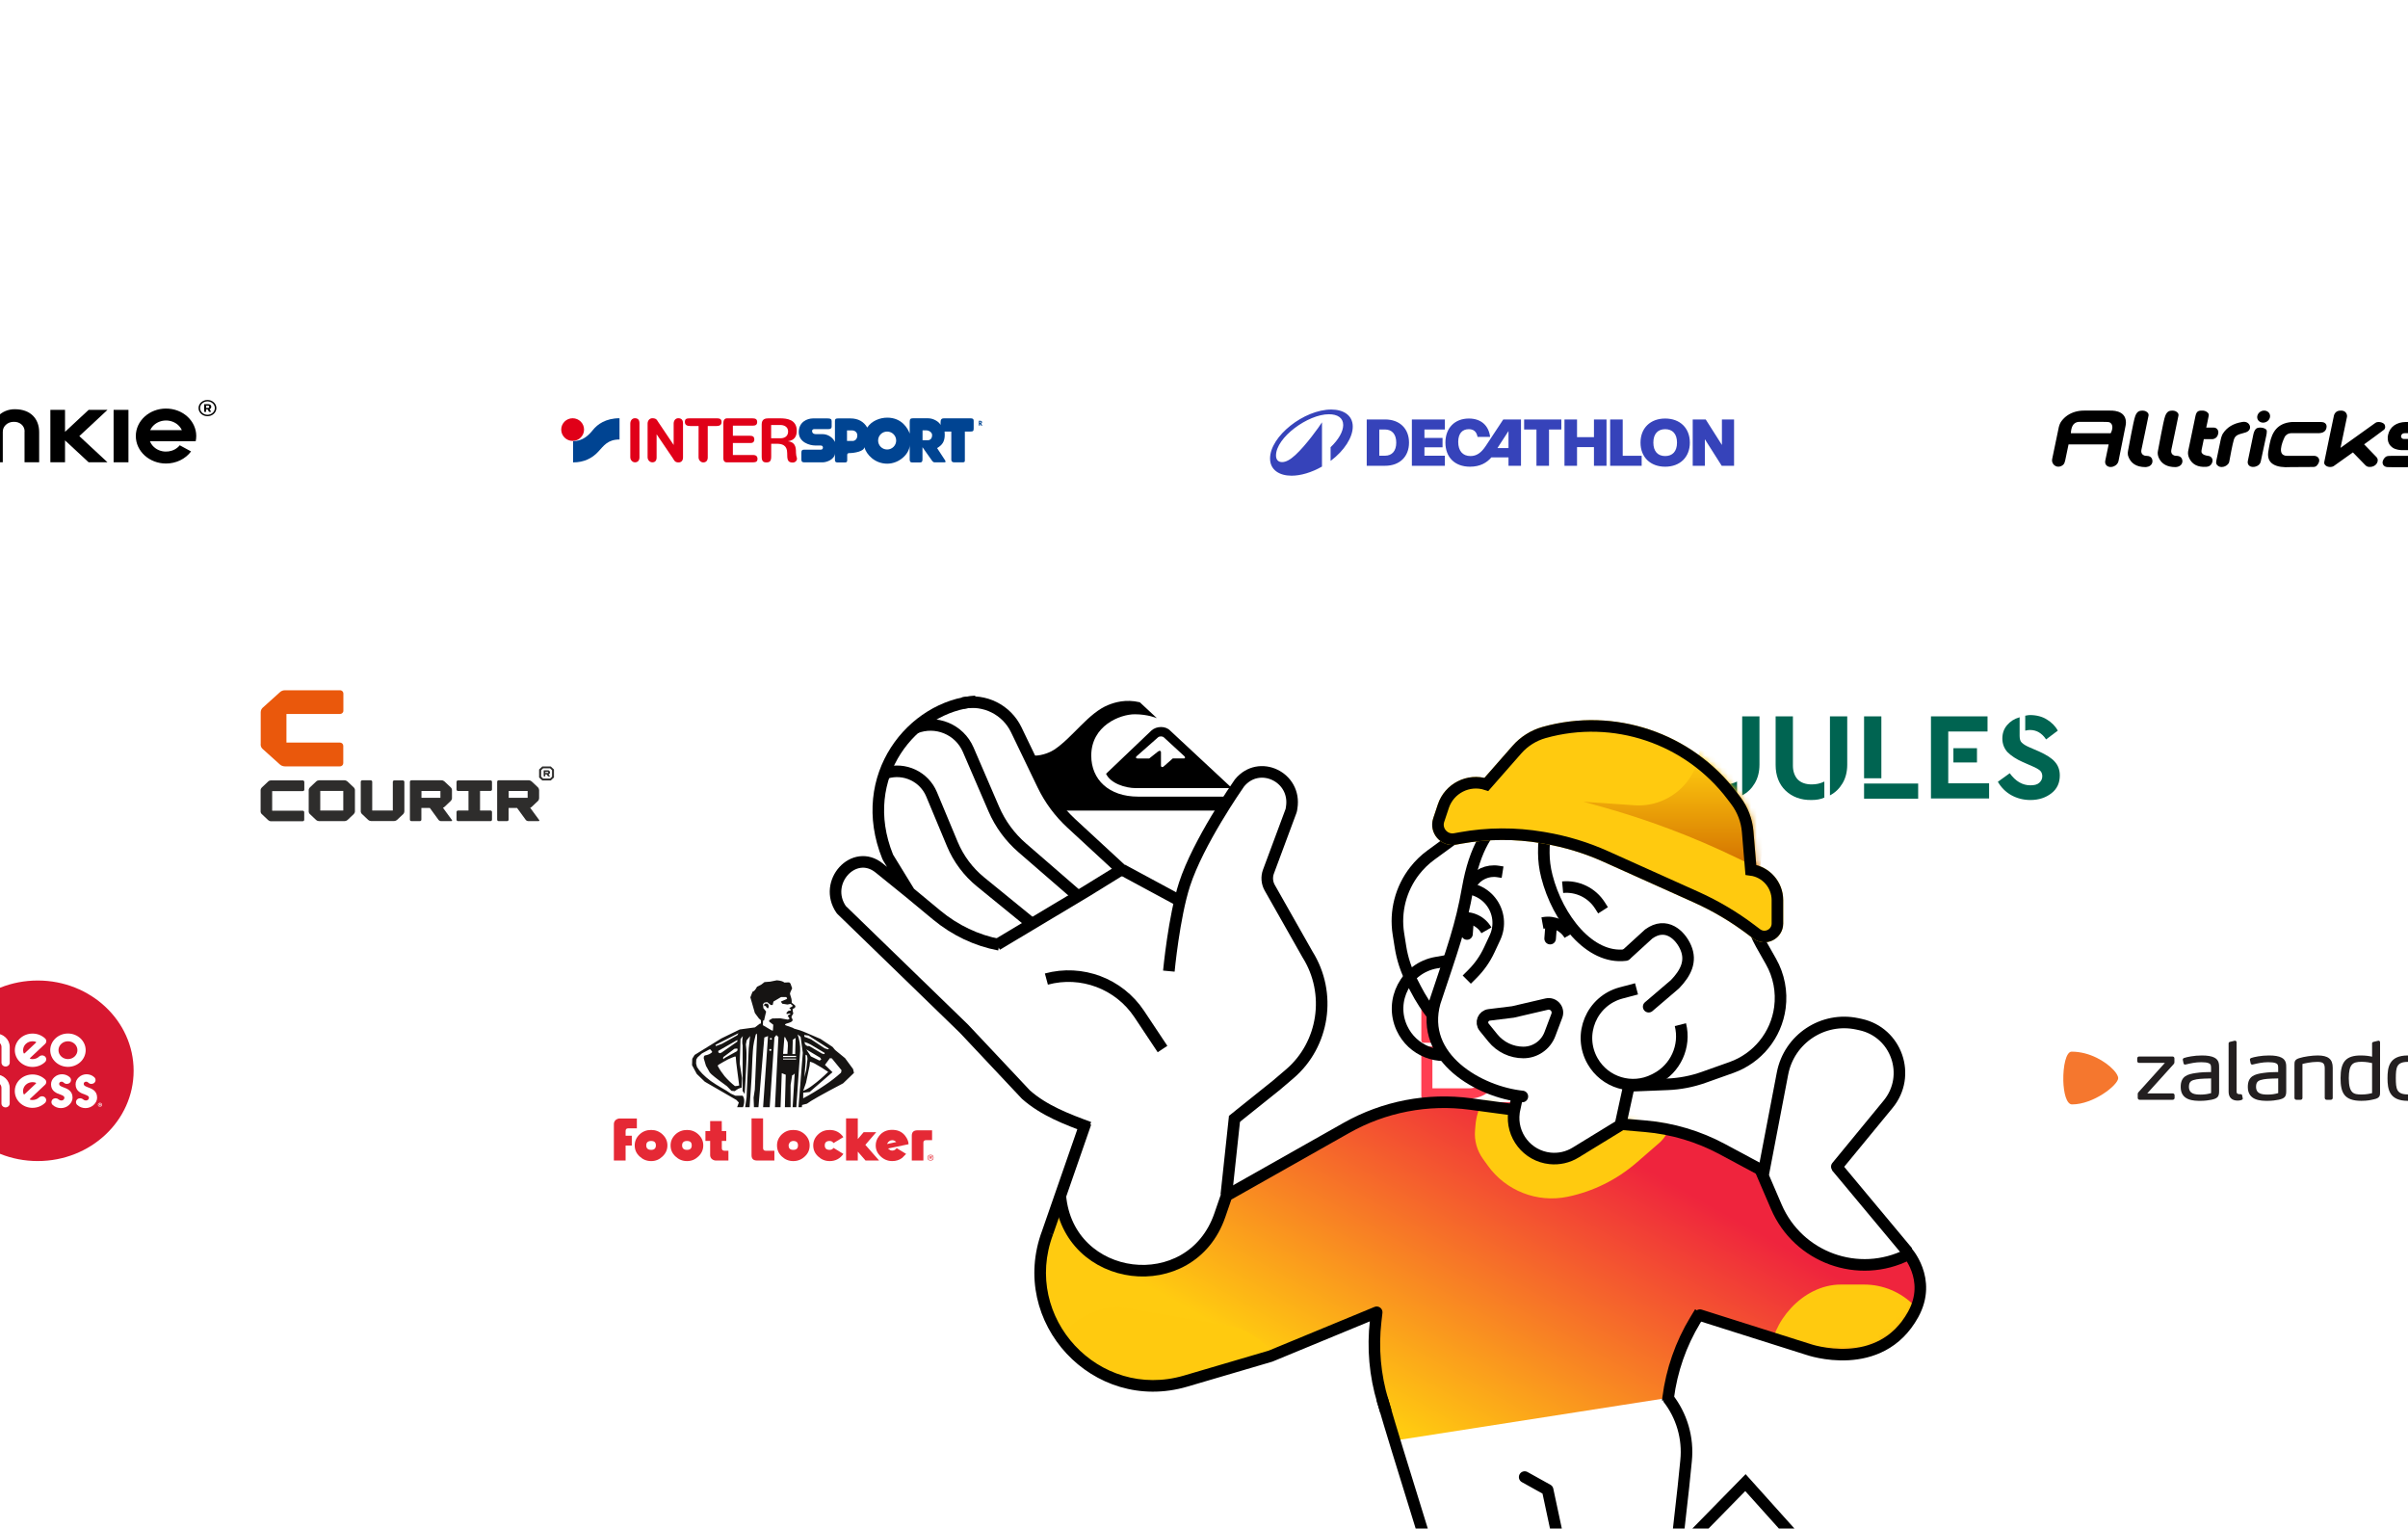
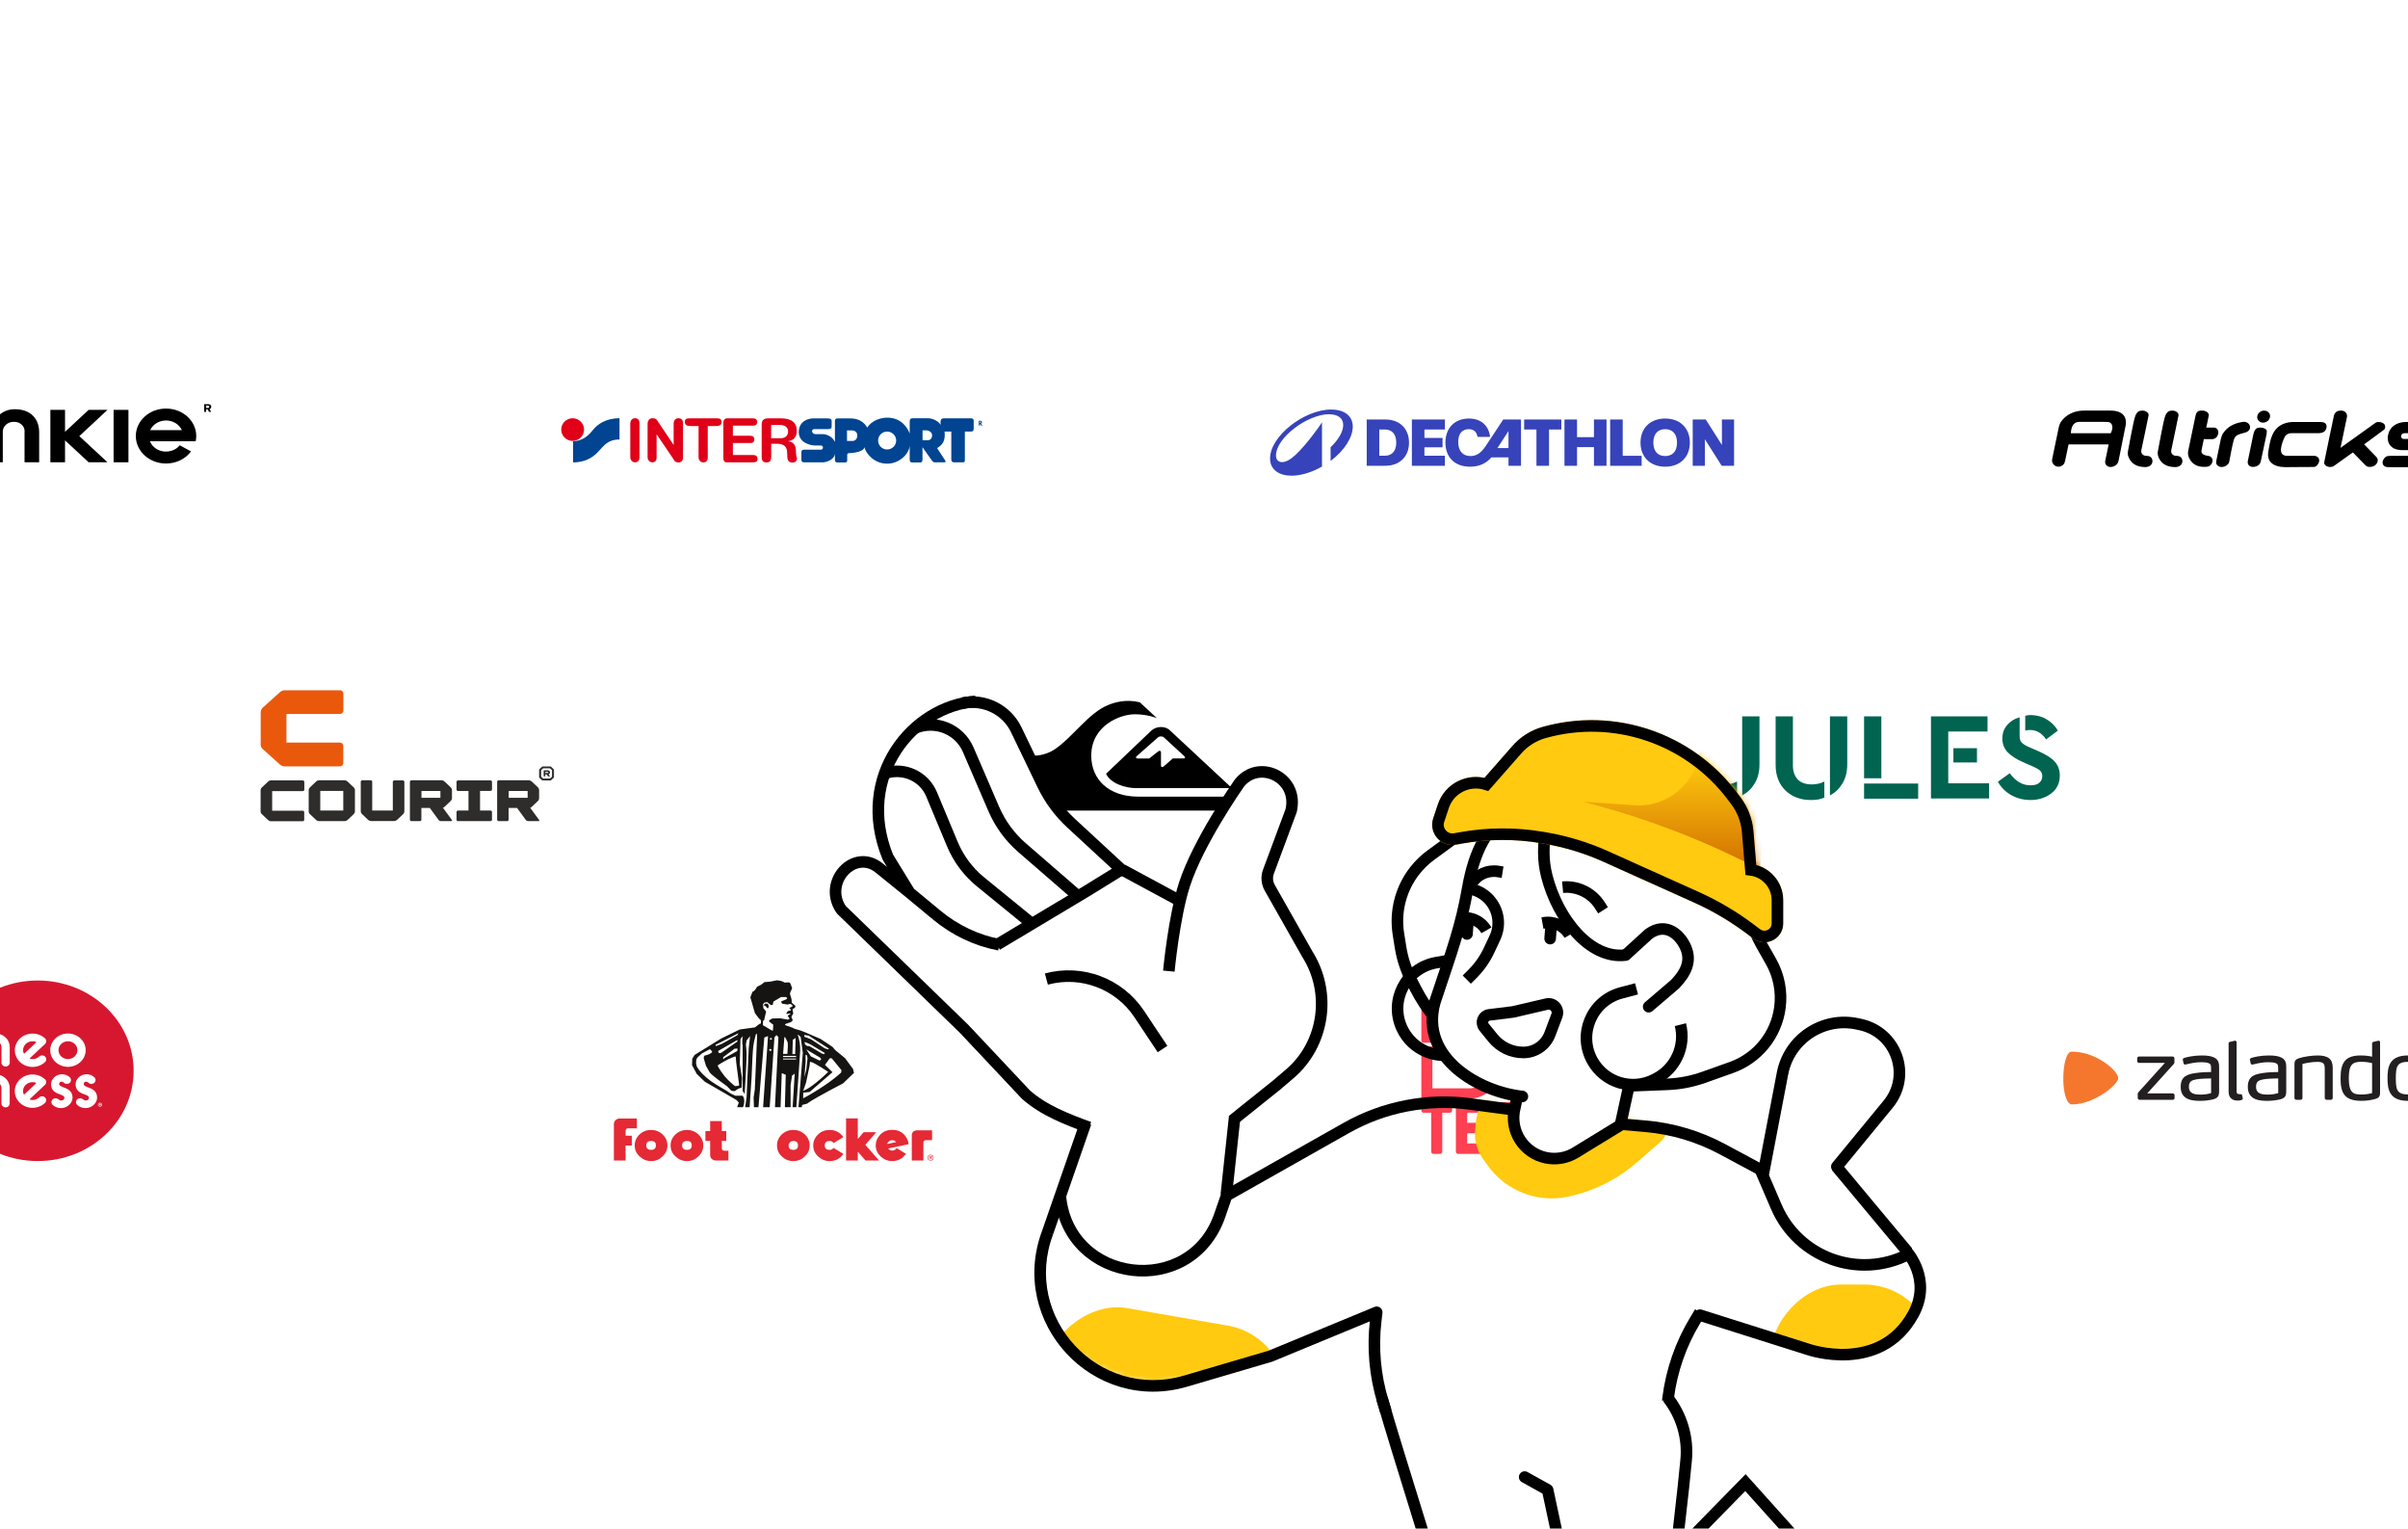
<svg xmlns="http://www.w3.org/2000/svg" width="416" height="264" viewBox="0 0 416 264" fill="none">
  <g clip-path="url(#clip0_3997_20130)">
    <g filter="url(#filter0_d_3997_20130)">
      <rect x="-40" y="53.796" width="92.927" height="39.738" rx="4.891" fill="white" />
      <g clip-path="url(#clip1_3997_20130)">
        <path d="M2.603 68.233C1.437 68.21 0.323 68.678 -0.413 69.5C-1.118 68.674 -2.211 68.197 -3.362 68.217C-4.338 68.201 -5.265 68.605 -5.863 69.307V68.346H-8.353V77.399H-5.864V72.169C-5.886 71.209 -5.049 70.413 -3.991 70.393C-3.963 70.393 -3.935 70.393 -3.906 70.393C-2.94 70.347 -2.116 71.02 -2.064 71.898C-2.058 71.991 -2.063 72.085 -2.075 72.178V77.399H0.482V72.186C0.437 71.246 1.24 70.451 2.272 70.412C2.316 70.41 2.361 70.41 2.405 70.412C3.381 70.374 4.206 71.063 4.248 71.95C4.251 72.032 4.248 72.116 4.239 72.198V77.399H6.765V72.206C6.771 69.849 5.248 68.242 2.603 68.235V68.233Z" fill="black" />
        <path d="M22.189 68.344H19.627V77.397H22.189V68.344Z" fill="black" />
        <path d="M15.31 68.344L11.234 72.135V68.344H8.7V77.397H11.234V73.614L15.31 77.397H18.569L13.703 72.877L18.569 68.344H15.31Z" fill="black" />
-         <path d="M35.845 66.636C34.995 66.634 34.303 67.257 34.3 68.032C34.297 68.805 34.983 69.434 35.834 69.437C36.684 69.44 37.376 68.816 37.38 68.042C37.38 68.042 37.38 68.04 37.38 68.039C37.383 67.267 36.697 66.639 35.848 66.636C35.848 66.636 35.847 66.636 35.845 66.636ZM35.834 69.193C35.131 69.189 34.563 68.667 34.568 68.027C34.573 67.388 35.147 66.872 35.85 66.876C36.553 66.88 37.119 67.402 37.116 68.04C37.11 68.68 36.536 69.194 35.833 69.193H35.834Z" fill="black" />
        <path d="M28.683 68.118C25.8 68.118 23.463 70.244 23.464 72.865C23.464 75.487 25.802 77.612 28.685 77.611C30.419 77.611 32.039 76.828 33.009 75.522L31.054 74.46C30.088 75.651 28.242 75.905 26.932 75.028C26.46 74.71 26.101 74.272 25.905 73.77H33.806C34.36 71.201 32.518 68.711 29.692 68.207C29.36 68.148 29.022 68.118 28.683 68.12V68.118ZM25.95 71.852C26.566 70.479 28.288 69.82 29.797 70.378C30.533 70.65 31.116 71.182 31.417 71.852H25.95Z" fill="black" />
        <path d="M36.419 68.057C36.471 67.981 36.497 67.895 36.497 67.807C36.503 67.687 36.455 67.57 36.364 67.484C36.258 67.4 36.121 67.358 35.981 67.362H35.273V68.683H35.614V68.251H35.864L36.11 68.683H36.481L36.207 68.214H36.201C36.293 68.187 36.371 68.132 36.421 68.057H36.419ZM36.082 67.967C36.029 67.999 35.967 68.013 35.904 68.007H35.61V68.004V67.611H35.894C35.959 67.604 36.026 67.62 36.079 67.657C36.131 67.695 36.157 67.753 36.149 67.813C36.151 67.87 36.126 67.925 36.082 67.965V67.967Z" fill="black" />
      </g>
    </g>
    <g filter="url(#filter1_d_3997_20130)">
      <rect x="87.164" y="53.796" width="92.927" height="39.738" rx="4.891" fill="white" />
      <g clip-path="url(#clip2_3997_20130)">
        <path d="M98.929 73.704C100.017 73.704 100.901 72.829 100.901 71.748C100.901 70.668 100.017 69.792 98.929 69.792C97.841 69.792 96.956 70.669 96.956 71.749C96.956 72.83 97.838 73.704 98.929 73.704" fill="#E00018" />
        <path d="M107.027 73.463V69.79C104.61 69.79 103.178 70.883 102.457 71.787C101.718 72.708 100.698 73.747 99.006 73.747V77.418C100.907 77.418 102.299 76.689 103.308 75.612C104.315 74.537 104.973 73.461 107.027 73.461" fill="#004492" />
        <path d="M109.66 69.786C109.157 69.805 108.887 70.247 108.887 70.707V76.523C108.887 77.02 109.273 77.405 109.699 77.405C110.126 77.405 110.473 77.145 110.473 76.534V70.669C110.473 70.096 110.242 69.786 109.66 69.786Z" fill="#E00018" />
        <path d="M113.435 72.561V76.561C113.435 77.174 113.116 77.404 112.692 77.404C112.268 77.404 111.876 77.022 111.876 76.522V70.707C111.876 70.246 112.176 69.805 112.681 69.787C113.476 69.787 113.532 70.199 113.707 70.429L116.38 74.406V70.707C116.38 70.246 116.648 69.805 117.154 69.787C117.734 69.787 117.996 70.093 117.996 70.669V76.55C117.996 77.162 117.649 77.421 117.222 77.421C116.554 77.421 116.464 77.028 116.233 76.684" fill="#E00018" />
        <path d="M122.267 71.141L122.269 76.548C122.269 77.164 121.92 77.421 121.495 77.421C121.07 77.421 120.681 77.039 120.681 76.539L120.686 71.141L119.249 71.134C118.665 71.134 118.335 70.949 118.318 70.452C118.318 69.913 118.546 69.803 119.204 69.803H123.844C124.307 69.803 124.653 69.906 124.653 70.442C124.653 70.905 124.381 71.134 123.76 71.134" fill="#E00018" />
        <path d="M130.808 70.454C130.808 69.95 130.517 69.808 129.978 69.808H125.593C125.216 69.808 124.968 70.081 124.968 70.613V76.746C124.968 77.104 125.126 77.407 125.563 77.407H130.11C130.654 77.407 130.866 77.199 130.866 76.83C130.866 76.383 130.635 76.139 130.096 76.139H126.609V74.068H129.703C129.988 74.068 130.333 73.934 130.315 73.405C130.3 73.001 130.068 72.815 129.572 72.815H126.609V71.074H130.023C130.454 71.074 130.808 70.962 130.808 70.454Z" fill="#E00018" />
        <path d="M134.86 73.248H133.22V70.958H134.846C135.358 70.958 136.153 71.205 136.153 72.082C136.153 72.958 135.451 73.247 134.859 73.247M137.561 76.235C137.514 75.954 137.503 75.572 137.503 75.356C137.474 74.186 136.826 73.838 136.108 73.765C137.189 73.617 137.647 72.982 137.647 71.963C137.647 70.008 135.952 69.805 134.741 69.805H132.754C132.229 69.805 131.588 69.92 131.588 70.843V76.379C131.588 77.172 131.808 77.418 132.403 77.418C132.998 77.418 133.231 77.185 133.231 76.379V74.197H134.234C135.027 74.206 135.991 74.383 135.991 75.788C135.991 76.84 136.019 77.446 136.949 77.446C137.197 77.446 137.506 77.331 137.646 77C137.764 76.725 137.6 76.475 137.56 76.235" fill="#E00018" />
        <path d="M153.259 75.187C152.398 75.187 151.7 74.495 151.7 73.639C151.7 72.784 152.398 72.091 153.259 72.091C154.121 72.091 154.821 72.784 154.821 73.639C154.821 74.495 154.121 75.187 153.259 75.187ZM160.24 73.594H159.377V71.881H160.003C160.526 71.881 161.029 72.249 161.029 72.691C161.029 73.254 160.75 73.594 160.24 73.594ZM147.274 73.716H146.327V71.893H147.199C147.76 71.893 148.101 72.297 148.108 72.72C148.122 73.395 147.705 73.718 147.275 73.716M167.644 69.801H163.07C162.648 69.801 162.488 70.032 162.488 70.465V70.955C162.271 70.423 161.269 69.8 160.368 69.8H157.71C157.332 69.8 157.158 69.902 157.158 70.393V72.438C156.882 71.661 155.866 69.689 153.279 69.689C152.047 69.689 150.589 70.219 149.821 71.4C149.226 70.374 148.251 69.821 146.931 69.821H144.866C144.461 69.821 144.241 69.821 144.241 70.327V73.89C143.873 73.098 143.006 72.535 142.108 72.535H140.973C140.45 72.535 140.292 72.257 140.292 71.996C140.292 71.854 140.384 71.668 140.652 71.668H143.109C143.429 71.668 143.676 71.593 143.676 71.189V70.3C143.676 69.94 143.501 69.821 142.978 69.821H140.45C139.478 69.821 137.994 70.406 137.994 72.194C137.994 73.982 139.928 74.495 140.813 74.495H141.773C142.092 74.495 142.166 74.71 142.166 74.841C142.166 75.029 142.078 75.216 141.817 75.216H138.942C138.533 75.216 138.445 75.378 138.445 75.751V76.933C138.445 77.236 138.547 77.408 138.942 77.408H142.121C142.803 77.408 144.241 76.902 144.241 75.822V76.947C144.241 77.22 144.315 77.422 144.62 77.422H146.003C146.362 77.422 146.377 77.176 146.362 76.918V76.111C146.362 75.903 146.507 75.811 146.711 75.811C147.584 75.811 149.318 75.51 149.318 74.776C149.688 76.091 151.143 77.637 153.277 77.637C155.411 77.637 157.156 75.865 157.156 74.413V76.805C157.156 77.062 157.156 77.422 157.547 77.422H158.986C159.234 77.422 159.366 77.264 159.366 76.933V74.787L161.033 77.147C161.151 77.264 161.225 77.408 161.471 77.408H163.186C163.415 77.408 163.375 77.22 163.257 77.035C163.139 76.847 161.892 74.946 161.892 74.946C162.748 74.427 163.211 73.866 163.211 72.626C163.211 72.41 163.198 72.18 163.185 72.091H164.346V76.933C164.346 77.193 164.447 77.408 164.853 77.408H166.323C166.728 77.408 166.686 77.193 166.686 76.947V72.091H167.586C168.123 72.091 168.21 71.992 168.21 71.545V70.222C168.21 69.933 168.079 69.801 167.642 69.801" fill="#004492" />
        <path d="M169.284 70.609H169.309C169.408 70.609 169.478 70.582 169.478 70.484C169.478 70.382 169.404 70.361 169.309 70.361H169.284V70.609ZM169.726 71.056H169.509L169.286 70.723H169.284V71.056H169.105V70.23H169.35C169.528 70.23 169.654 70.303 169.654 70.479C169.654 70.581 169.588 70.689 169.467 70.706" fill="#004492" />
      </g>
    </g>
    <g filter="url(#filter2_d_3997_20130)">
      <rect x="214.327" y="53.796" width="92.927" height="39.738" rx="4.891" fill="white" />
      <path d="M229.986 68.286C225.273 68.286 219.411 72.907 219.411 76.738C219.411 78.716 221.014 79.714 223.132 79.714C224.686 79.714 226.568 79.175 228.383 78.137V70.493C227.899 71.279 225.624 74.444 223.797 76.13C222.865 76.99 222.127 77.363 221.492 77.363C220.778 77.363 220.44 76.904 220.44 76.222C220.44 73.125 225.939 69.1 229.58 69.1C231.081 69.1 232.049 69.731 232.049 70.958C232.049 72.082 231.244 73.492 229.871 74.794V77.162C232.266 75.368 233.7 73.08 233.7 71.233C233.7 69.289 232.103 68.286 229.986 68.286ZM243.912 78H249.615V76.263H246.082V74.806H249.211V73.189H246.082V71.731H249.615V70H243.912V78ZM256.692 74.554C255.866 75.8 255.065 76.32 254.034 76.32C252.696 76.32 251.918 75.428 251.918 73.88C251.918 72.411 252.635 71.68 253.738 71.68C254.468 71.68 255.071 71.989 255.258 73.017H257.428C257.193 71.057 255.873 69.84 253.763 69.84C251.315 69.84 249.705 71.48 249.705 73.994C249.705 76.526 251.315 78.16 253.962 78.16C255.692 78.16 256.867 77.474 257.645 76.549H260.605V78H262.763V70H259.701L256.692 74.554ZM260.605 74.943H258.694L260.605 72V74.943ZM239.282 70H236.112V78H239.282C241.796 78 243.418 76.428 243.418 74C243.418 71.571 241.796 70 239.282 70ZM239.252 76.263H238.282V71.731H239.252C240.506 71.731 241.212 72.571 241.212 74C241.212 75.423 240.506 76.263 239.252 76.263ZM287.672 69.84C285.122 69.84 283.41 71.48 283.41 74C283.41 76.52 285.122 78.16 287.672 78.16C290.228 78.16 291.934 76.52 291.934 74C291.934 71.48 290.228 69.84 287.672 69.84ZM287.672 76.32C286.418 76.32 285.629 75.526 285.629 74C285.629 72.474 286.418 71.68 287.672 71.68C288.932 71.68 289.716 72.474 289.716 74C289.716 75.526 288.932 76.32 287.672 76.32ZM263.305 71.731H265.434V78H267.604V71.731H269.732V70H263.305V71.731ZM297.474 70V74.406L294.677 70H292.429V78H294.526V73.411L297.438 78H299.572V70H297.474ZM280.336 70H278.165V78H283.609V76.269H280.336V70ZM275.368 73.051H272.444V70H270.274V78H272.444V74.777H275.368V78H277.538V70H275.368V73.051Z" fill="#3643BA" />
    </g>
    <g filter="url(#filter3_d_3997_20130)">
      <rect x="341.491" y="53.796" width="92.927" height="39.738" rx="4.891" fill="white" />
      <g clip-path="url(#clip3_3997_20130)">
        <path d="M370.64 78.228C370.64 78.228 371.595 78.246 371.82 77.468C371.869 77.296 371.868 77.112 371.82 76.939C371.699 76.5 371.349 76.28 370.769 76.279C370.657 76.279 370.546 76.265 370.442 76.225C370.191 76.131 369.824 75.883 369.941 75.253L369.955 75.188C369.955 75.188 371.164 69.479 371.186 69.281C371.202 69.134 371.159 68.986 371.062 68.873C370.836 68.609 370.529 68.474 370.14 68.471C369.683 68.489 369.227 68.514 368.888 69.39C368.549 70.266 367.735 74.989 367.634 75.407C367.534 75.825 367.637 76.26 367.637 76.26C368.059 77.567 369.059 78.224 370.64 78.228ZM355.941 78.104C356.103 78.053 356.256 77.972 356.385 77.863C356.474 77.788 356.568 77.685 356.629 77.549C356.715 77.376 356.803 76.958 356.803 76.958L357.355 74.311H364.286L363.715 77.046C363.704 77.102 363.694 77.153 363.687 77.199C363.634 77.518 363.759 77.852 364.029 78.036C364.154 78.121 364.298 78.176 364.462 78.2C364.816 78.252 365.171 78.14 365.464 77.938C365.495 77.917 365.525 77.894 365.555 77.872C365.775 77.701 365.923 77.455 365.988 77.186L365.99 77.177L367.211 71.078C367.252 70.874 367.276 70.666 367.272 70.458C367.211 68.267 364.623 68.49 364.521 68.468H360.052C359.53 68.468 359.007 68.529 358.506 68.675C357.523 68.962 356.74 69.491 356.156 70.262C356.156 70.262 355.86 70.592 355.687 71.269L354.538 76.784L354.535 76.794C354.328 77.603 355.094 78.354 355.903 78.117C355.916 78.112 355.929 78.109 355.941 78.104ZM358.858 70.457C358.976 70.426 359.099 70.417 359.223 70.417H363.159C363.759 70.435 364.1 70.413 364.413 70.482C365.389 70.952 364.692 72.309 364.636 72.385H357.756C357.808 71.359 358.113 70.652 358.858 70.457ZM375.81 78.228C375.81 78.228 376.972 78.25 377.033 77.2C376.988 76.587 376.624 76.28 375.938 76.278C375.827 76.278 375.716 76.264 375.612 76.224C375.361 76.13 374.993 75.882 375.111 75.252L375.124 75.187C375.124 75.187 376.333 69.478 376.356 69.28V69.274C376.373 69.131 376.329 68.987 376.237 68.876C376.01 68.609 375.701 68.473 375.31 68.47C374.853 68.488 374.396 68.513 374.058 69.389C373.719 70.265 372.904 74.988 372.804 75.406C372.782 75.496 372.77 75.586 372.764 75.673C372.741 76.023 372.824 76.371 372.977 76.688C373.468 77.71 374.412 78.224 375.81 78.228ZM381.637 78.06C381.739 78.01 381.832 77.943 381.911 77.862C382.026 77.745 382.109 77.6 382.165 77.446C382.191 77.372 382.211 77.299 382.224 77.228C382.301 76.792 382.001 76.37 381.559 76.304C381.554 76.303 381.549 76.303 381.544 76.302C381.038 76.233 380.54 76.112 380.348 75.712C380.348 75.712 380.266 75.579 380.368 75.121L380.726 73.404H380.883C380.986 73.408 381.132 73.41 381.303 73.404H382.193C382.193 73.404 383.056 73.38 383.208 72.453C383.342 71.961 383.026 71.388 382.411 71.402H381.144C381.144 71.402 381.509 69.773 381.582 69.301C381.654 68.83 381.012 68.477 380.539 68.47C379.998 68.47 379.488 68.421 379.287 69.389C379.086 70.357 378.13 74.971 378.033 75.406C378.02 75.468 378.01 75.53 378.003 75.59C377.959 75.979 378.049 76.369 378.221 76.721C378.738 77.789 379.716 78.275 381.153 78.18C381.32 78.168 381.486 78.134 381.637 78.06ZM383.036 77.889C383.306 78.182 383.672 78.277 384.131 78.173C384.463 78.098 384.755 77.904 384.966 77.639L384.971 77.633C385.051 77.532 385.099 77.411 385.122 77.285C385.242 76.618 385.677 74.252 385.925 73.459C386.214 72.532 387.05 72.55 387.965 72.234C388.65 71.998 388.848 71.463 388.637 70.99C388.495 70.673 388.181 70.459 387.835 70.418C387.692 70.401 387.521 70.401 387.33 70.44C385.817 70.689 384.712 71.359 384.014 72.454C384.014 72.454 383.945 72.554 383.845 72.804C383.758 73.025 383.693 73.252 383.644 73.484L382.915 76.982C382.888 77.106 382.868 77.221 382.858 77.325C382.836 77.528 382.897 77.737 383.036 77.889ZM389.413 78.19C389.767 78.145 390.061 78.007 390.293 77.775C390.433 77.635 390.52 77.453 390.561 77.261L391.506 72.845C391.596 72.498 391.6 72.305 391.607 71.992C391.613 71.679 391.045 71.397 390.54 71.401C390.097 71.417 389.758 71.406 389.467 72.022C389.382 72.202 389.324 72.393 389.284 72.588L388.321 77.207C388.287 77.375 388.297 77.551 388.368 77.707C388.463 77.918 388.629 78.064 388.865 78.146C389.038 78.206 389.229 78.213 389.413 78.19ZM401.937 71.204V71.208C401.933 71.03 401.879 70.785 401.636 70.612C401.535 70.54 401.415 70.497 401.292 70.475C401.175 70.453 401.073 70.441 400.984 70.439H396.06C395.981 70.439 395.901 70.441 395.823 70.449C393.494 70.678 392.516 72.095 392.105 74.201C392.105 74.201 391.844 75.58 391.847 75.689C391.606 77.682 393.21 78.391 395.74 78.228L399.624 78.206C399.899 78.205 400.153 78.132 400.343 77.856C400.772 77.314 400.75 76.831 400.418 76.519C400.296 76.404 400.138 76.33 399.973 76.3C399.912 76.29 399.841 76.282 399.767 76.282H395.12C395.01 76.282 394.901 76.274 394.792 76.254C394.745 76.245 394.696 76.23 394.612 76.194C393.345 75.774 394.606 73.222 394.708 73C394.865 72.733 395.195 72.399 395.849 72.366H400.659C401.782 72.328 401.896 71.537 401.915 71.424C401.921 71.389 401.936 71.31 401.934 71.21M410.331 77.895C410.537 77.733 410.69 77.507 410.748 77.251C410.813 76.963 410.747 76.712 410.55 76.496C410.542 76.488 408.422 74.295 408.422 74.295C408.699 74.094 411.568 72.014 411.851 71.773C412.133 71.533 412.09 71.085 411.938 70.855C411.825 70.681 411.511 70.51 411.163 70.453C411.006 70.428 410.846 70.434 410.688 70.459C410.596 70.474 410.467 70.507 410.333 70.615C410.117 70.789 404.44 74.855 404.344 74.903L405.393 69.871L405.46 69.552C405.461 69.546 405.462 69.54 405.463 69.533C405.52 69.077 405.24 68.631 404.791 68.516C404.668 68.485 404.535 68.469 404.393 68.471C403.362 68.433 403.202 69.346 403.202 69.346C403.202 69.346 401.59 76.984 401.537 77.332C401.497 77.603 401.584 77.726 401.584 77.726C401.812 78.108 402.295 78.283 402.864 78.174C402.997 78.149 403.121 78.088 403.23 78.009C403.88 77.54 406.426 75.729 406.483 75.69L408.634 77.9L408.642 77.908C408.798 78.065 409.003 78.17 409.224 78.192C409.66 78.232 410.028 78.133 410.331 77.895ZM417.854 78.228C418.413 78.206 418.542 78.169 418.715 78.108C418.831 78.067 418.946 78.022 419.057 77.971C419.911 77.579 420.504 77.1 420.837 76.539C421.465 75.477 421.048 74.114 419.928 73.576C419.922 73.573 419.917 73.571 419.911 73.568C419.911 73.568 419.658 73.389 418.917 73.371H415.32C415.21 73.375 415.098 73.347 415.008 73.286C414.843 73.174 414.775 73.025 414.806 72.84C414.819 72.76 414.855 72.685 414.902 72.619C414.987 72.502 415.067 72.442 415.184 72.404C415.272 72.376 415.363 72.366 415.456 72.366H420.706C420.706 72.366 422.146 72.404 422.07 71.162C422.082 70.788 421.843 70.616 421.647 70.534C421.526 70.483 421.395 70.46 421.263 70.455C420.479 70.432 416.986 70.393 415.548 70.439C414.092 70.487 412.889 71.182 412.559 72.651C412.497 72.926 412.474 73.21 412.509 73.489C412.58 74.073 412.852 74.528 413.326 74.855C413.575 75.028 413.864 75.138 414.162 75.2C414.362 75.242 414.616 75.287 414.82 75.296C415.596 75.326 418.492 75.296 418.492 75.296C418.747 75.341 418.848 75.472 418.854 75.668C418.85 75.92 418.814 76.11 418.521 76.222C418.412 76.264 418.293 76.281 418.176 76.281H413.296C413.296 76.281 413.154 76.285 412.697 76.302C412.35 76.316 412.184 76.415 412.032 76.562C411.929 76.661 411.842 76.773 411.772 76.896C411.572 77.246 411.55 77.554 411.707 77.822C411.809 77.998 411.985 78.122 412.181 78.181C412.244 78.199 412.316 78.216 412.399 78.227C412.765 78.277 417.854 78.228 417.854 78.228ZM391.544 70.408C392.072 70.13 392.314 69.523 392.09 69.035L392.064 68.981C391.798 68.488 391.127 68.321 390.576 68.612C390.026 68.902 389.792 69.546 390.057 70.039C390.323 70.532 390.995 70.699 391.544 70.408Z" fill="black" />
      </g>
    </g>
    <g filter="url(#filter4_d_3997_20130)">
      <rect x="23.581" y="108.212" width="92.927" height="39.738" rx="4.891" fill="white" />
      <g clip-path="url(#clip4_3997_20130)">
        <path fill-rule="evenodd" clip-rule="evenodd" d="M52.289 132.338H46.768C46.633 132.338 46.432 132.417 46.331 132.528L45.224 133.572C45.123 133.667 45.023 133.856 45.023 133.967V137.764C45.023 137.874 45.106 138.064 45.224 138.159L46.331 139.203C46.432 139.298 46.633 139.393 46.768 139.393H52.289C52.44 139.393 52.557 139.282 52.557 139.14V137.827C52.557 137.685 52.44 137.574 52.289 137.574H47.019V134.189H52.306C52.456 134.189 52.574 134.078 52.574 133.936V132.623C52.574 132.449 52.44 132.338 52.289 132.338Z" fill="#2E2D2C" />
        <path fill-rule="evenodd" clip-rule="evenodd" d="M60.008 132.51C59.908 132.415 59.69 132.32 59.539 132.32H55.108C54.957 132.32 54.756 132.399 54.639 132.51L53.531 133.554C53.43 133.649 53.33 133.855 53.33 133.997V137.714C53.33 137.857 53.413 138.047 53.531 138.157L54.639 139.201C54.739 139.296 54.957 139.375 55.108 139.375H59.539C59.69 139.375 59.891 139.296 60.008 139.201L61.116 138.157C61.217 138.062 61.317 137.857 61.317 137.714V133.997C61.317 133.855 61.233 133.665 61.116 133.554L60.008 132.51ZM59.321 137.54H55.327V134.155H59.304V137.54H59.321Z" fill="#2E2D2C" />
        <path fill-rule="evenodd" clip-rule="evenodd" d="M69.574 132.336H68.13C67.98 132.336 67.862 132.447 67.862 132.589V137.54H64.304V132.573C64.304 132.431 64.187 132.32 64.036 132.32H62.593C62.442 132.32 62.324 132.431 62.324 132.573V137.699C62.324 137.841 62.408 138.031 62.526 138.142L63.633 139.186C63.734 139.28 63.952 139.36 64.103 139.36H68.097C68.248 139.36 68.449 139.28 68.567 139.186L69.674 138.142C69.775 138.047 69.859 137.841 69.859 137.699V132.573C69.842 132.447 69.725 132.336 69.574 132.336Z" fill="#2E2D2C" />
        <path fill-rule="evenodd" clip-rule="evenodd" d="M76.521 137.066C76.622 137.034 76.706 136.987 76.773 136.923L77.88 135.879C77.981 135.785 78.082 135.579 78.082 135.437V133.997C78.082 133.855 77.998 133.665 77.88 133.554L76.773 132.51C76.672 132.415 76.454 132.32 76.303 132.32H71.084C70.933 132.32 70.815 132.431 70.815 132.573V139.122C70.815 139.265 70.933 139.375 71.084 139.375H72.527C72.678 139.375 72.796 139.265 72.796 139.122V137.097H74.256L75.766 139.17C75.85 139.28 76.051 139.375 76.202 139.375H77.947C78.099 139.375 78.149 139.28 78.065 139.17L76.521 137.066ZM72.812 134.171H76.085V135.342H72.812V134.171Z" fill="#2E2D2C" />
        <path fill-rule="evenodd" clip-rule="evenodd" d="M93.135 139.17L91.591 137.066C91.692 137.034 91.775 136.987 91.843 136.923L92.95 135.879C93.051 135.785 93.135 135.579 93.135 135.437V133.997C93.135 133.855 93.051 133.665 92.95 133.554L91.843 132.51C91.742 132.415 91.524 132.32 91.373 132.32H86.154C86.003 132.32 85.885 132.431 85.885 132.573V139.122C85.885 139.265 86.003 139.375 86.154 139.375H87.597C87.748 139.375 87.865 139.265 87.865 139.122V137.097H89.325L90.836 139.17C90.92 139.28 91.121 139.375 91.272 139.375H93.017C93.168 139.375 93.235 139.28 93.135 139.17ZM87.882 134.171H91.155V135.342H87.882V134.171Z" fill="#2E2D2C" />
        <path fill-rule="evenodd" clip-rule="evenodd" d="M84.727 132.338H79.139C78.988 132.338 78.87 132.449 78.87 132.591V133.92C78.87 134.062 78.988 134.173 79.139 134.173H80.934V137.542H79.139C78.988 137.542 78.87 137.653 78.87 137.795V139.124C78.87 139.266 78.988 139.377 79.139 139.377H84.727C84.878 139.377 84.995 139.266 84.995 139.124V137.795C84.995 137.653 84.878 137.542 84.727 137.542H82.931V134.157H84.727C84.878 134.157 84.995 134.046 84.995 133.904V132.575C85.012 132.449 84.878 132.338 84.727 132.338Z" fill="#2E2D2C" />
        <path fill-rule="evenodd" clip-rule="evenodd" d="M45.023 126.119C45.023 126.467 45.19 126.752 45.358 126.894L48.345 129.583C48.58 129.789 48.882 129.916 49.218 129.916H58.716C59.085 129.916 59.303 129.631 59.303 129.362V126.357C59.303 126.056 59.035 125.803 58.716 125.803H49.486V120.867H58.733C59.052 120.867 59.32 120.63 59.32 120.314V117.324C59.32 117.055 59.102 116.771 58.733 116.771H49.234C48.882 116.771 48.58 116.897 48.362 117.103L45.375 119.792C45.207 119.95 45.039 120.219 45.039 120.567V126.119H45.023Z" fill="#EA580C" />
        <path fill-rule="evenodd" clip-rule="evenodd" d="M95.148 129.933L95.702 130.455V131.832L95.148 132.354H93.688L93.134 131.832V130.455L93.688 129.933H95.148ZM95.014 132.021L95.366 131.689V130.582L95.014 130.25H93.839L93.487 130.582V131.689L93.839 132.021H95.014Z" fill="#2E2D2C" />
        <path fill-rule="evenodd" clip-rule="evenodd" d="M95.014 131.622L94.779 131.305C94.796 131.305 94.813 131.29 94.813 131.29L94.981 131.131C94.997 131.116 95.014 131.084 95.014 131.068V130.847C95.014 130.831 94.997 130.799 94.981 130.783L94.813 130.625C94.796 130.609 94.762 130.594 94.746 130.594H93.957C93.94 130.594 93.923 130.609 93.923 130.625V131.606C93.923 131.622 93.94 131.638 93.957 131.638H94.175C94.192 131.638 94.209 131.622 94.209 131.606V131.305H94.427L94.662 131.622C94.678 131.638 94.695 131.653 94.729 131.653H94.997C95.014 131.653 95.014 131.638 95.014 131.622ZM94.209 130.878H94.695V131.052H94.209V130.878Z" fill="#2E2D2C" />
      </g>
    </g>
    <g filter="url(#filter5_d_3997_20130)">
      <rect x="150.746" y="108.212" width="92.927" height="39.738" rx="4.891" fill="white" />
      <g clip-path="url(#clip5_3997_20130)">
        <path d="M196.618 135.142C191.586 135.142 188.522 132.222 188.522 128.059C188.522 122.893 193.476 120.917 196.038 120.917C198.324 120.917 199.866 121.594 199.866 121.594L196.914 118.847C194.443 118.25 192.489 118.899 191.485 119.303C188.044 120.667 185.36 124.868 182.134 127.027C181.625 127.367 180.228 128.066 178.669 128.066V135.646C178.719 136.713 179.659 137.555 180.802 137.558H217.003L214.421 135.145H196.618V135.143V135.142Z" fill="black" />
        <path d="M191.078 131.196C191.835 132.833 194.355 133.672 196.234 133.672H212.829L202.159 123.743C201.386 122.913 199.794 122.913 198.899 123.743C198.539 124.081 191.078 131.196 191.078 131.196H191.078ZM201.075 124.918L204.61 128.167C204.823 128.357 204.712 128.546 204.557 128.548H202.6L201.106 129.868C200.901 130.111 200.559 130.111 200.566 129.753V127.486C200.566 127.189 200.274 127.137 199.975 127.414L198.539 128.551H196.5C196.251 128.557 196.15 128.359 196.338 128.185C196.338 128.185 199.948 124.994 200.04 124.918C200.284 124.681 200.829 124.681 201.075 124.918V124.918Z" fill="black" />
      </g>
    </g>
    <g filter="url(#filter6_d_3997_20130)">
-       <rect x="277.909" y="108.212" width="92.927" height="39.738" rx="4.891" fill="white" />
      <g clip-path="url(#clip6_3997_20130)">
        <path d="M308.46 134.094C307.335 132.994 306.753 131.516 306.753 129.658V121.279H309.739V129.81C309.739 130.795 310.05 131.63 310.592 132.198C311.174 132.767 311.988 133.032 312.997 133.032C313.772 133.032 314.47 132.881 315.168 132.54V135.307C314.509 135.611 313.772 135.724 312.958 135.724C311.135 135.762 309.623 135.194 308.46 134.094ZM316.138 121.279H319.124V129.62C319.124 130.833 318.852 131.933 318.309 132.843C317.766 133.753 317.068 134.435 316.138 134.928V121.279Z" fill="#006451" />
        <path d="M300.976 121.279H303.962V129.62C303.962 130.833 303.69 131.933 303.147 132.843C302.604 133.753 301.906 134.435 300.976 134.928C300.976 134.89 300.976 121.279 300.976 121.279Z" fill="#006451" />
        <path d="M325.018 131.971H322.032V121.279H325.018V131.971ZM331.378 135.497H322.032V132.881H331.378V135.497Z" fill="#006451" />
        <path d="M333.588 121.279H343.36V123.895H336.574V132.843H343.631V135.459H333.588V121.279ZM337.466 126.777H341.537V129.241H337.466V126.777Z" fill="#006451" />
        <path d="M350.689 123.631C350.457 123.631 350.185 123.669 349.875 123.745V121.167C350.224 121.091 350.495 121.053 350.689 121.053C351.814 121.053 352.822 121.319 353.598 121.812C354.412 122.304 355.071 122.949 355.498 123.745L353.481 125.262C352.745 124.162 351.814 123.631 350.689 123.631Z" fill="#006451" />
        <path d="M351 129.85L349.448 129.168C348.324 128.675 347.471 128.106 346.812 127.462C346.23 126.817 345.92 126.021 345.92 125.111C345.92 124.201 346.191 123.443 346.734 122.798C347.277 122.154 347.975 121.699 348.906 121.433V124.656C348.906 125.187 349.022 125.604 349.293 125.831C349.565 126.097 349.991 126.362 350.612 126.628L352.279 127.348C353.52 127.917 354.451 128.485 354.994 129.13C355.575 129.774 355.847 130.571 355.847 131.481C355.847 132.77 355.382 133.793 354.412 134.552C353.443 135.31 352.24 135.727 350.767 135.727C349.526 135.727 348.44 135.424 347.471 134.893C346.463 134.324 345.726 133.566 345.144 132.58L347.199 131.101C348.208 132.504 349.41 133.187 350.767 133.187C351.426 133.187 351.93 133.073 352.279 132.77C352.628 132.466 352.822 132.087 352.822 131.632C352.822 131.253 352.706 130.912 352.473 130.684C352.24 130.457 351.736 130.154 351 129.85Z" fill="#006451" />
        <path d="M297.912 133.033C298.688 133.033 299.386 132.881 300.084 132.54V135.307C299.424 135.611 298.688 135.725 297.873 135.725C296.012 135.725 294.538 135.156 293.414 134.056C292.871 133.525 292.444 132.881 292.173 132.161L294.577 130.909C294.926 131.706 295.469 132.35 296.245 132.691C296.167 132.691 296.826 133.033 297.912 133.033Z" fill="#006451" />
      </g>
    </g>
    <g filter="url(#filter7_d_3997_20130)">
      <rect x="405.072" y="108.212" width="92.927" height="39.738" rx="4.891" fill="white" />
    </g>
    <g filter="url(#filter8_d_3997_20130)">
      <rect x="-40" y="162.62" width="92.927" height="39.738" rx="4.891" fill="white" />
      <g clip-path="url(#clip7_3997_20130)">
        <path d="M6.517 166.902C15.668 166.902 23.085 173.881 23.085 182.492C23.085 191.102 15.668 198.081 6.517 198.081C-2.634 198.081 -10.051 191.102 -10.051 182.492C-10.051 173.881 -2.634 166.902 6.517 166.902Z" fill="#D71730" />
        <path d="M7.78 184.912C7.918 184.783 7.991 184.615 7.991 184.44C7.991 184.265 7.918 184.089 7.78 183.968C6.59 182.847 4.646 182.847 3.448 183.968C2.258 185.088 2.258 186.916 3.448 188.044C4.023 188.585 4.792 188.89 5.61 188.89C6.428 188.89 7.197 188.593 7.772 188.044C8.048 187.785 8.048 187.358 7.772 187.092C7.497 186.832 7.043 186.832 6.76 187.092C6.452 187.381 6.039 187.541 5.602 187.541C5.481 187.541 5.359 187.526 5.238 187.503C5.181 187.488 5.132 187.396 5.205 187.328C5.294 187.252 7.78 184.912 7.78 184.912ZM4.242 186.543C4.193 186.589 4.104 186.573 4.072 186.497C3.877 185.956 4.007 185.339 4.46 184.905C4.776 184.608 5.197 184.455 5.618 184.455C5.796 184.455 5.983 184.486 6.153 184.539C6.242 184.569 6.258 184.646 6.217 184.684C6.193 184.714 4.266 186.52 4.242 186.543Z" fill="white" />
        <path d="M-0.771 183.113C-2.123 183.113 -3.216 184.157 -3.216 185.445V188.142C-3.216 188.516 -2.9 188.813 -2.504 188.813C-2.107 188.813 -1.791 188.508 -1.791 188.142V185.445C-1.791 184.896 -1.346 184.462 -0.771 184.462C-0.196 184.462 0.25 184.896 0.25 185.445V188.142C0.25 188.516 0.565 188.813 0.962 188.813C1.359 188.813 1.675 188.508 1.675 188.142V185.445C1.683 184.157 0.582 183.113 -0.771 183.113Z" fill="white" />
        <path d="M-0.763 176.054C-2.115 176.054 -3.208 177.098 -3.208 178.385V181.083C-3.208 181.456 -2.893 181.753 -2.496 181.753C-2.099 181.753 -1.783 181.448 -1.783 181.083V178.385C-1.783 177.837 -1.338 177.402 -0.763 177.402C-0.188 177.402 0.257 177.837 0.257 178.385V181.083C0.257 181.456 0.573 181.753 0.97 181.753C1.367 181.753 1.683 181.448 1.683 181.083V178.385C1.691 177.098 0.589 176.054 -0.763 176.054Z" fill="white" />
        <path d="M7.789 177.851C7.926 177.722 7.999 177.554 7.999 177.379C7.999 177.204 7.926 177.028 7.789 176.906C6.598 175.786 4.655 175.786 3.456 176.906C2.266 178.027 2.266 179.855 3.456 180.983C4.031 181.524 4.801 181.829 5.618 181.829C6.436 181.829 7.206 181.532 7.781 180.983C8.056 180.724 8.056 180.297 7.781 180.031C7.505 179.771 7.052 179.771 6.768 180.031C6.461 180.32 6.048 180.48 5.61 180.48C5.489 180.48 5.367 180.465 5.246 180.442C5.189 180.427 5.141 180.335 5.213 180.267C5.303 180.191 7.789 177.851 7.789 177.851ZM4.25 179.482C4.201 179.528 4.112 179.512 4.08 179.436C3.885 178.895 4.015 178.278 4.468 177.844C4.784 177.547 5.205 177.394 5.626 177.394C5.805 177.394 5.991 177.425 6.161 177.478C6.25 177.508 6.266 177.585 6.226 177.623C6.193 177.653 4.274 179.459 4.25 179.482Z" fill="white" />
        <path d="M11.74 176.054C10.056 176.054 8.679 177.349 8.679 178.934C8.679 180.519 10.056 181.814 11.74 181.814C13.425 181.814 14.801 180.519 14.801 178.934C14.801 177.349 13.425 176.054 11.74 176.054ZM11.74 180.473C10.841 180.473 10.104 179.787 10.104 178.934C10.104 178.081 10.833 177.395 11.74 177.395C12.647 177.395 13.376 178.081 13.376 178.934C13.376 179.78 12.639 180.473 11.74 180.473Z" fill="white" />
        <path d="M15.149 185.327C14.696 185.151 14.461 185.037 14.461 184.755C14.461 184.534 14.623 184.374 14.882 184.374C15.068 184.374 15.19 184.473 15.287 184.565C15.562 184.824 16.016 184.824 16.299 184.565C16.575 184.306 16.575 183.879 16.299 183.612C15.562 182.919 14.356 182.919 13.619 183.612C13.246 183.963 13.06 184.367 13.06 184.839C13.06 186.043 14.064 186.386 14.663 186.592C15.271 186.805 15.368 186.965 15.368 187.14C15.368 187.415 15.157 187.628 14.825 187.628C14.68 187.628 14.485 187.552 14.348 187.43C14.056 187.178 13.619 187.171 13.335 187.43C13.06 187.689 13.06 188.116 13.335 188.382C13.724 188.748 14.242 188.938 14.761 188.938C15.279 188.938 15.789 188.756 16.186 188.382C16.583 188.009 16.777 187.59 16.777 187.11C16.769 185.875 15.748 185.555 15.149 185.327Z" fill="white" />
        <path d="M10.906 185.327C10.453 185.151 10.218 185.037 10.218 184.755C10.218 184.534 10.38 184.374 10.639 184.374C10.825 184.374 10.947 184.473 11.044 184.565C11.319 184.824 11.773 184.824 12.056 184.565C12.331 184.306 12.331 183.879 12.056 183.612C11.319 182.919 10.113 182.919 9.376 183.612C9.003 183.963 8.817 184.367 8.817 184.839C8.817 186.043 9.821 186.386 10.42 186.592C11.028 186.805 11.125 186.965 11.125 187.14C11.125 187.415 10.914 187.628 10.582 187.628C10.437 187.628 10.242 187.552 10.104 187.43C9.813 187.178 9.376 187.171 9.092 187.43C8.817 187.689 8.817 188.116 9.092 188.382C9.481 188.748 9.999 188.938 10.517 188.938C11.036 188.938 11.546 188.756 11.943 188.382C12.339 188.009 12.534 187.59 12.534 187.11C12.526 185.875 11.505 185.555 10.906 185.327Z" fill="white" />
        <path d="M17.441 188.282C17.441 188.198 17.393 188.175 17.303 188.175H17.182C17.157 188.175 17.141 188.19 17.141 188.213V188.48C17.141 188.511 17.157 188.518 17.182 188.518C17.206 188.518 17.222 188.503 17.222 188.48V188.381H17.247L17.336 188.495C17.352 188.518 17.368 188.526 17.384 188.526C17.409 188.526 17.425 188.511 17.425 188.495C17.425 188.48 17.425 188.473 17.417 188.457L17.352 188.381C17.393 188.381 17.441 188.35 17.441 188.282ZM17.295 188.32H17.222V188.244H17.295C17.32 188.244 17.344 188.251 17.344 188.282C17.352 188.312 17.328 188.32 17.295 188.32Z" fill="white" />
        <path d="M17.279 188.022C17.093 188.022 16.923 188.144 16.923 188.358C16.923 188.571 17.093 188.693 17.279 188.693C17.465 188.693 17.636 188.571 17.636 188.358C17.636 188.144 17.465 188.022 17.279 188.022ZM17.279 188.624C17.133 188.624 17.012 188.51 17.012 188.35C17.012 188.19 17.125 188.076 17.279 188.076C17.425 188.076 17.546 188.19 17.546 188.35C17.546 188.51 17.425 188.624 17.279 188.624Z" fill="white" />
      </g>
    </g>
    <g filter="url(#filter9_d_3997_20130)">
      <rect x="87.164" y="162.62" width="92.927" height="39.738" rx="4.891" fill="white" />
      <g clip-path="url(#clip8_3997_20130)">
        <path fill-rule="evenodd" clip-rule="evenodd" d="M121.192 178.18L119.516 179.352L118.98 180.237L118.946 181.631L119.843 183.4L121.345 184.837L126.818 187.989L126.9 188.133L126.446 189.405H139.094L139.13 188.873L139.701 188.708L146.06 185.103L148.156 183.068L147.993 181.974L146.468 179.928L144.756 178.502L144.268 177.938L142.032 176.467L139.341 175.283C138.946 175.105 138.445 174.929 137.792 174.764L137.14 174.498C137.384 174.322 137.524 174.089 137.535 173.801C137.546 173.625 137.512 173.437 137.384 173.226L137.709 172.763L137.594 172.154L137.978 171.678L138.083 171.468L137.862 170.859L137.385 170.505C137.374 170.151 137.292 169.72 137.105 169.201L137.419 168.449V168.106C137.291 167.464 137.14 167.078 136.965 166.956L136.559 166.624L135.662 166.645C135.278 166.469 134.812 166.336 134.275 166.292L133.496 166.369L132.902 166.512L131.994 166.601C131.865 166.601 131.749 166.645 131.668 166.744L131.178 167.109L130.363 167.529L130.246 167.718C130.094 168.016 129.884 168.215 129.629 168.337L129.466 168.537L128.989 169.764L129.805 172.706L130.69 173.878L130.783 173.967L130.155 174.464L127.79 174.762L127.557 174.818L124.332 176.411L121.199 178.18H121.192ZM125.397 181.663L126.096 180.955L126.446 180.844L126.62 182.017L127.11 183.919L127.087 184.494L126.294 183.975L125.549 183.211L124.803 181.862L125.397 181.663ZM140.084 184.771L139.699 185.025L140.549 181.665L141.784 182.239L142.285 182.737L140.084 184.772V184.771Z" fill="white" />
        <path fill-rule="evenodd" clip-rule="evenodd" d="M122.765 178.832L123.056 179.253C122.742 179.574 122.3 179.761 121.751 179.849L121.6 180.038L121.577 180.347L121.961 181.629L122.614 182.79C122.799 183.066 123.79 183.851 125.584 185.155L126.365 185.951L126.936 186.007C127.379 185.664 127.763 185.453 128.124 185.41L128.194 183.751L127.799 181.274L127.927 177.017L128.323 176.498C128.206 177.227 128.206 177.769 128.3 178.112V185.985L128.65 186.504L128.86 182.734C128.977 180.733 128.988 179.438 128.941 178.876L128.86 177.936L128.988 177.239L129.582 176.498L129.35 178.61L128.977 187.081L128.733 188.783H129.501L129.839 183.673C129.944 180.887 130.038 179.084 130.131 178.288C130.178 177.823 130.329 177.139 130.562 176.243L130.702 176.054L130.772 176.243L130.783 176.785L130.399 185.73L130.189 187.124L130.248 188.782H131.028L132.041 176.74L132.683 176.498L131.831 188.783H132.972L133.788 176.742L134.125 176.321L134.474 176.664L133.88 188.783H134.847L135.057 182.901L135.744 183.177L135.593 188.783H136.582V184.945L136.851 183.253C136.99 183.253 137.142 183.154 137.293 182.944L136.932 188.783H137.571L138.235 179.075C138.271 178.091 138.118 177.129 137.793 176.199L138.317 176.63L138.69 179.384L137.944 188.783H138.527L138.563 188.397L139.412 188.176C139.936 187.745 142.01 186.572 145.655 184.659L147.53 182.858L147.378 182.195L145.994 180.314L144.281 178.91L143.827 178.367L141.743 176.984L139.087 175.845C138.633 175.635 138.003 175.425 137.176 175.204L136.966 175.071L136.069 174.762C135.405 174.586 135.475 174.419 136.268 174.22C136.699 174.087 136.907 173.932 136.932 173.755C136.932 173.611 136.862 173.446 136.733 173.3L136.768 173.058L137.047 172.605C136.966 172.339 136.932 172.075 136.932 171.82L137.305 171.632L137.422 171.4L137.34 171.19L136.781 170.748C136.792 170.46 136.769 170.128 136.641 169.774L136.478 169.232C136.453 169.099 136.582 168.779 136.851 168.248L136.559 167.418L136.326 167.219L135.511 167.251C135.256 167.041 134.836 166.919 134.206 166.865L133.052 167.097L132.074 167.174L131.516 167.605L130.782 167.98C130.526 168.478 130.281 168.765 130.002 168.843L129.63 169.805L130.409 172.514L131.107 173.453L131.457 173.763V174.337H131.294L130.409 175L127.8 175.354L124.62 176.902L119.997 179.755L119.59 180.418L119.556 181.524L120.371 183.038L121.758 184.376C123.587 185.449 125.414 186.5 127.231 187.54L127.638 187.981L127.346 188.779H128.36C128.512 188.414 128.581 188.037 128.57 187.651C128.57 187.353 128.489 187.076 128.302 186.799H127.055L126.275 186.446C125.821 186.113 125.261 185.77 124.622 185.416C124.016 185.084 123.4 184.675 122.77 184.244C121.64 183.392 120.848 182.584 120.405 181.822L120.254 181.237L120.288 180.563L120.487 180.198L121.266 179.491L122.571 178.794L122.77 178.826L122.765 178.832ZM124.093 179.297V179.055L127.377 177.174L127.389 177.44L124.651 179.353L124.326 179.464L124.093 179.299V179.297ZM123.673 178.225L123.603 178.015L127.574 176.003L127.376 176.357L124.731 177.828L123.671 178.227L123.673 178.225ZM127.423 178.911L127.306 179.11L125.139 180.316L125.022 180.492L124.905 180.316L124.975 180.116L126.886 178.69L127.376 178.645L127.423 178.911ZM127.109 180.116C127.156 180.736 127.201 181.332 127.294 181.907L127.701 185.025L127.387 185.103L126.967 185.137C126.326 184.628 125.732 184.064 125.185 183.434C124.731 182.87 124.324 182.273 123.986 181.631L124.09 181.476C124.648 181.133 125.219 180.813 125.802 180.503C126.186 180.325 126.594 180.149 127.013 180.005L127.105 180.116H127.109ZM142.47 179.409L142.436 179.608L142.029 179.531L139.816 178.225H139.466L139.093 177.948L138.978 177.517C139.35 177.629 139.7 177.772 140.026 177.948L142.472 179.409H142.47ZM143.041 178.789L142.47 178.611L140.105 177.052C139.407 176.776 139.046 176.632 138.976 176.632L138.929 176.311L139.674 176.409L143.215 178.676L143.041 178.787V178.789ZM135.994 169.975L135.879 170.119L134.901 170.539L135.134 170.904L136.03 171.048L136.577 170.936L136.984 171.279L136.634 171.522L136.354 171.633L136.634 171.931V172.064L136.18 172.152L135.877 172.451L135.912 172.706L136.318 172.607L136.481 172.596L136.551 172.707L136.26 172.84C136.213 172.84 136.143 172.928 136.073 173.149H136.201L136.375 173.458C136.398 173.557 136.294 173.623 136.107 173.657L134.802 173.426L133.415 173.458L132.88 173.767V173.988L133.589 174.541L133.531 175.47C133.531 175.603 133.413 175.581 133.158 175.425L131.796 174.619L131.818 173.834L131.993 173.801L132.354 172.264L131.875 171.666L131.817 170.969L132.061 170.714L132.551 170.637L133.156 171.134H133.483L133.623 170.536L134.929 169.762H135.825L135.988 169.972L135.994 169.975ZM133.013 176.964C133.013 176.876 133.072 176.82 133.187 176.82C133.291 176.82 133.339 176.876 133.339 176.964C133.339 177.086 133.291 177.129 133.187 177.129C133.07 177.129 133.013 177.085 133.013 176.964ZM133.257 178.877C133.257 178.999 133.199 179.055 133.083 179.055C132.967 179.055 132.896 178.999 132.896 178.877C132.896 178.766 132.966 178.723 133.083 178.723C133.2 178.723 133.257 178.767 133.257 178.877ZM135.505 176.698L135.622 176.666L136.076 177.562L136.112 178.182L136.03 179.576H135.285L135.506 176.7L135.505 176.698ZM136.961 177.129L137.451 176.819L137.37 179.606H136.891L136.961 177.129ZM141.702 180.237L141.876 180.535L141.585 180.734L140.083 180.005L139.29 178.8L141.7 180.237H141.702ZM139.861 181.62L139.931 180.923C140.223 181 140.491 181.099 140.724 181.232C141.539 181.685 142.319 182.161 143.077 182.68C142.216 183.531 141.318 184.316 140.34 185.035C139.863 185.41 139.339 185.719 138.756 185.953L139.246 184.559L139.863 181.617L139.861 181.62ZM139.175 180.891L139.163 179.885C139.163 179.708 139.233 179.674 139.373 179.797C139.432 179.885 139.489 180.095 139.502 180.427L139.292 182.295L138.966 183.601L139.176 180.892L139.175 180.891ZM137.532 180.382V180.537H135.285V180.382H137.532ZM137.532 179.917V180.116H135.285V179.917H137.532L138.755 187.249L138.766 186.276L139.873 186.153L143.821 182.737L142.517 181.476L143.367 180.316L143.705 180.348L145.382 182.405L145.289 182.825C144.415 183.61 143.484 184.329 142.482 184.993C141.271 185.812 140.047 186.574 138.755 187.249L137.532 179.917Z" fill="#161413" />
        <path fill-rule="evenodd" clip-rule="evenodd" d="M132.641 170.905L132.117 170.895L131.989 171.137L132.07 171.326L132.269 171.292L132.386 171.491L132.56 171.679L132.734 171.669L132.816 171.282L132.64 170.907L132.641 170.905Z" fill="#161413" />
        <path fill-rule="evenodd" clip-rule="evenodd" d="M124.686 191.182H122.683V192.906H121.868V194.609H122.683V197.075C122.683 197.318 122.787 197.551 122.974 197.727C123.196 197.905 123.428 197.993 123.697 197.993H125.84V196.301H125.142C124.851 196.301 124.699 196.146 124.699 195.848V194.609H125.468V192.906H124.699L124.688 191.182H124.686Z" fill="#E52935" />
-         <path fill-rule="evenodd" clip-rule="evenodd" d="M131.826 190.716H129.834V197.075C129.834 197.694 130.148 197.993 130.812 197.993H133.782V196.301H132.291C131.989 196.301 131.826 196.146 131.826 195.848V190.718V190.716Z" fill="#E52935" />
        <path fill-rule="evenodd" clip-rule="evenodd" d="M158.508 192.774C157.844 192.774 157.519 193.072 157.519 193.702V197.992H159.522V194.895C159.522 194.618 159.673 194.475 159.976 194.475H161.024V192.772H158.508V192.774Z" fill="#E52935" />
        <path fill-rule="evenodd" clip-rule="evenodd" d="M107.078 190.729C106.798 190.729 106.565 190.83 106.344 191.006C106.158 191.193 106.052 191.426 106.052 191.691V197.993H108.078V195.407H109.149V193.704H108.078V192.887C108.078 192.576 108.241 192.434 108.532 192.434H110.023V190.731H107.078V190.729Z" fill="#E52935" />
        <path fill-rule="evenodd" clip-rule="evenodd" d="M114.461 193.486C113.915 192.967 113.251 192.712 112.494 192.712C111.69 192.712 111.037 192.965 110.49 193.486C109.932 194.018 109.652 194.659 109.652 195.377C109.652 196.141 109.932 196.759 110.49 197.28C111.049 197.811 111.713 198.088 112.494 198.088C113.275 198.088 113.915 197.811 114.461 197.28C115.02 196.75 115.3 196.119 115.3 195.377C115.3 194.636 115.02 194.018 114.461 193.486ZM111.643 195.377C111.643 194.869 111.934 194.614 112.494 194.614C113.054 194.614 113.309 194.869 113.309 195.377C113.309 195.886 113.029 196.152 112.494 196.152C111.958 196.152 111.643 195.897 111.643 195.377Z" fill="#E52935" />
        <path fill-rule="evenodd" clip-rule="evenodd" d="M120.657 193.486C120.11 192.967 119.446 192.712 118.689 192.712C117.932 192.712 117.233 192.965 116.686 193.486C116.128 194.018 115.848 194.659 115.848 195.377C115.848 196.141 116.128 196.759 116.686 197.28C117.246 197.811 117.908 198.088 118.689 198.088C119.47 198.088 120.11 197.811 120.657 197.28C121.215 196.75 121.495 196.119 121.495 195.377C121.495 194.636 121.215 194.018 120.657 193.486ZM117.838 195.377C117.838 194.869 118.129 194.614 118.688 194.614C119.246 194.614 119.503 194.869 119.503 195.377C119.503 195.886 119.234 196.152 118.688 196.152C118.141 196.152 117.838 195.897 117.838 195.377Z" fill="#E52935" />
        <path fill-rule="evenodd" clip-rule="evenodd" d="M139.047 193.486C138.5 192.967 137.836 192.712 137.044 192.712C136.251 192.712 135.612 192.965 135.052 193.486C134.503 194.018 134.236 194.659 134.236 195.377C134.236 196.141 134.503 196.759 135.052 197.28C135.61 197.811 136.262 198.088 137.044 198.088C137.825 198.088 138.5 197.811 139.047 197.28C139.607 196.76 139.874 196.141 139.874 195.377C139.874 194.659 139.605 194.018 139.047 193.486ZM136.474 194.835C136.637 194.691 136.824 194.614 137.045 194.614C137.592 194.614 137.861 194.869 137.861 195.377C137.861 195.886 137.592 196.152 137.045 196.152C136.498 196.152 136.241 195.897 136.241 195.377C136.241 195.189 136.323 195.013 136.474 194.835Z" fill="#E52935" />
        <path fill-rule="evenodd" clip-rule="evenodd" d="M141.33 193.486C140.77 194.018 140.492 194.659 140.492 195.377C140.492 196.141 140.772 196.759 141.33 197.28C141.889 197.811 142.553 198.088 143.334 198.088C144.335 198.088 145.127 197.667 145.698 196.848L143.998 195.808C143.835 196.04 143.625 196.152 143.334 196.152C142.774 196.152 142.483 195.897 142.483 195.377C142.483 194.858 142.774 194.614 143.334 194.614C143.625 194.614 143.835 194.736 143.998 194.979L145.698 193.95C145.127 193.131 144.336 192.712 143.334 192.712C142.53 192.712 141.877 192.965 141.33 193.486Z" fill="#E52935" />
        <path fill-rule="evenodd" clip-rule="evenodd" d="M160.755 196.999C160.417 196.999 160.243 197.164 160.243 197.497C160.243 197.829 160.417 197.994 160.755 197.994C161.117 197.994 161.279 197.84 161.279 197.497C161.279 197.154 161.117 196.999 160.755 196.999ZM160.335 197.497C160.335 197.231 160.464 197.087 160.755 197.087C161.047 197.087 161.198 197.231 161.198 197.497C161.198 197.762 161.047 197.917 160.755 197.917C160.464 197.917 160.335 197.773 160.335 197.497Z" fill="#E52935" />
        <path fill-rule="evenodd" clip-rule="evenodd" d="M161.024 197.382C161.024 197.272 160.966 197.228 160.826 197.228H160.557V197.77H160.639V197.527H160.743L160.905 197.77H161.023L160.837 197.527C160.966 197.527 161.023 197.482 161.023 197.384L161.024 197.382ZM160.64 197.449V197.305H160.791L160.943 197.35C160.943 197.416 160.873 197.449 160.744 197.449H160.64Z" fill="#E52935" />
        <path fill-rule="evenodd" clip-rule="evenodd" d="M148.189 194.287V190.716H146.163V197.993H148.189V196.455L149.528 197.993H151.87L149.494 195.284L151.38 193.094H149.203L148.189 194.289V194.287Z" fill="#E52935" />
        <path fill-rule="evenodd" clip-rule="evenodd" d="M156.959 195.175C156.959 194.734 156.773 194.258 156.388 193.738C155.898 193.097 155.222 192.743 154.339 192.699C153.268 192.643 152.439 192.997 151.847 193.782C151.474 194.268 151.287 194.798 151.287 195.375C151.287 196.138 151.578 196.756 152.137 197.277C152.696 197.809 153.359 198.085 154.14 198.085C154.793 198.085 155.375 197.909 155.863 197.532L156.539 196.846L154.908 195.851L154.71 196.072C154.441 196.282 154.138 196.327 153.813 196.215L153.406 195.917L156.959 195.175ZM153.86 194.523C154.256 194.414 154.571 194.513 154.827 194.8L153.255 195.143C153.36 194.845 153.557 194.645 153.86 194.523Z" fill="#E52935" />
      </g>
    </g>
    <g filter="url(#filter10_d_3997_20130)">
      <rect x="214.327" y="162.62" width="92.927" height="39.738" rx="4.891" fill="white" />
      <g clip-path="url(#clip9_3997_20130)">
        <path d="M275.433 178.672V191.859C275.433 193.298 274.142 194.468 272.575 194.429C271.063 194.389 269.873 193.203 269.873 191.803V178.672C269.873 178.464 270.058 178.29 270.285 178.29H271.415C271.643 178.29 271.828 178.458 271.828 178.672V191.825C271.828 192.219 272.175 192.59 272.599 192.618C273.078 192.646 273.478 192.292 273.478 191.859V178.672C273.478 178.464 273.663 178.29 273.891 178.29H275.021C275.254 178.29 275.439 178.458 275.433 178.672ZM250.46 187.922H245.958C245.731 187.922 245.545 188.091 245.545 188.305V189.356C245.545 189.565 245.731 189.739 245.958 189.739H247.249V196.47C247.249 196.684 247.435 196.852 247.662 196.852H248.75C248.977 196.852 249.163 196.684 249.163 196.47V189.739H250.454C250.681 189.739 250.866 189.57 250.866 189.356V188.305C250.872 188.097 250.687 187.922 250.46 187.922ZM269.353 182.788C269.353 185.33 267.117 187.394 264.372 187.394H264.307C261.562 187.394 259.326 185.33 259.326 182.788C259.326 180.246 261.562 178.183 264.307 178.183H264.372C267.117 178.188 269.353 180.252 269.353 182.788ZM267.434 182.788C267.434 181.231 266.059 179.96 264.372 179.96H264.307C262.621 179.96 261.246 181.231 261.246 182.788C261.246 184.346 262.621 185.617 264.307 185.617H264.372C266.059 185.622 267.434 184.352 267.434 182.788ZM275.021 195.047H270.285C270.058 195.047 269.873 195.216 269.873 195.43V196.476C269.873 196.689 270.058 196.858 270.285 196.858H275.021C275.248 196.858 275.433 196.689 275.433 196.476V195.43C275.433 195.216 275.254 195.047 275.021 195.047ZM245.958 177.66H248.206C248.433 177.66 248.618 177.491 248.618 177.277V176.231C248.618 176.023 248.433 175.849 248.206 175.849H247.5V169.118C247.5 168.904 247.315 168.735 247.088 168.735H245.958C245.731 168.735 245.545 168.904 245.545 169.118V177.277C245.545 177.485 245.731 177.66 245.958 177.66ZM271.828 170.54H275.021C275.248 170.54 275.433 170.372 275.433 170.158V169.118C275.433 168.904 275.248 168.735 275.021 168.735H270.285C270.058 168.735 269.873 168.904 269.873 169.118V177.277C269.873 177.485 270.058 177.66 270.285 177.66H275.021C275.248 177.66 275.433 177.491 275.433 177.277V176.231C275.433 176.023 275.248 175.849 275.021 175.849H271.828V174.1H274.871C275.098 174.1 275.284 173.931 275.284 173.718V172.672C275.284 172.464 275.098 172.289 274.871 172.289H271.828C271.828 172.295 271.828 170.54 271.828 170.54ZM249.169 177.17L251.841 169.011C251.895 168.848 252.062 168.735 252.242 168.735H253.665C253.838 168.735 253.993 168.837 254.053 168.994L257.108 177.148C257.204 177.401 257.001 177.665 256.708 177.665H255.53C255.357 177.665 255.201 177.564 255.141 177.407L254.729 176.304C254.669 176.147 254.508 176.04 254.328 176.046H251.889C251.704 176.046 251.542 176.158 251.488 176.321L251.136 177.395C251.082 177.559 250.92 177.665 250.741 177.665H249.563C249.282 177.665 249.085 177.418 249.169 177.17ZM252.17 174.241H253.952L253.12 172.019C253.085 171.918 252.929 171.924 252.899 172.025L252.17 174.241ZM257.712 177.277V169.123C257.712 168.915 257.898 168.741 258.125 168.741H265.724C267.607 168.741 269.227 170.164 269.239 171.901C269.245 173.099 268.528 174.151 267.469 174.696L269.12 177.069C269.299 177.322 269.102 177.66 268.773 177.66H267.428C267.29 177.66 267.159 177.592 267.081 177.485L265.419 175.107H260.068C259.841 175.107 259.655 175.275 259.655 175.489V177.283C259.655 177.491 259.47 177.665 259.243 177.665H258.113C257.892 177.66 257.706 177.485 257.712 177.277ZM259.661 173.296H265.795C266.686 173.296 267.398 172.565 267.266 171.716C267.159 171.035 266.489 170.546 265.742 170.546H259.661V173.296ZM245.545 186.91V178.672C245.545 178.464 245.731 178.29 245.958 178.29H253.94C256.672 178.29 258.89 180.381 258.806 182.929C258.729 185.375 256.487 187.293 253.832 187.293H245.958C245.731 187.293 245.545 187.124 245.545 186.91ZM247.459 185.521H253.862C255.464 185.521 256.827 184.374 256.887 182.895C256.953 181.343 255.602 180.061 253.934 180.061H247.459V185.521ZM253.461 189.733H268.815C269.042 189.733 269.227 189.565 269.227 189.351V188.305C269.227 188.091 269.042 187.922 268.815 187.922H251.925C251.698 187.922 251.512 188.091 251.512 188.305V196.464C251.512 196.678 251.698 196.847 251.925 196.847H268.821C269.048 196.847 269.233 196.678 269.233 196.464V195.418C269.233 195.205 269.048 195.036 268.821 195.036H253.461V193.287H268.671C268.898 193.287 269.084 193.119 269.084 192.905V191.859C269.084 191.645 268.898 191.476 268.671 191.476H253.461V189.733Z" fill="#FF3F52" />
      </g>
    </g>
    <g filter="url(#filter11_d_3997_20130)">
      <rect x="341.491" y="162.62" width="92.927" height="39.738" rx="4.891" fill="white" />
      <g clip-path="url(#clip10_3997_20130)">
        <path d="M382.555 180.219C382.077 179.969 381.367 179.847 380.384 179.847C379.039 179.847 377.79 180.113 377.317 180.282C377.21 180.314 377.096 180.402 377.095 180.553V180.586L377.227 181.224L377.23 181.236C377.272 181.366 377.385 181.424 377.488 181.424C377.521 181.423 377.548 181.416 377.572 181.411L377.796 181.361C378.382 181.221 379.268 181.01 380.257 181.01C380.857 181.01 381.26 181.06 381.53 181.169C381.969 181.327 381.972 181.598 381.977 182.045V182.715C381.926 182.715 381.842 182.713 381.711 182.713C381.226 182.713 380.274 182.735 379.337 182.878C377.907 183.088 376.724 183.414 376.732 185.293C376.732 187.678 379.051 187.682 380.167 187.684C380.923 187.684 381.621 187.578 382.077 187.488C383.118 187.258 383.383 186.943 383.37 185.956V181.991C383.371 181.386 383.373 180.633 382.555 180.221M381.984 186.346C381.43 186.518 380.824 186.604 380.183 186.604C379.157 186.597 378.155 186.485 378.154 185.238C378.16 184.246 378.715 184.128 379.418 183.978L379.466 183.968C380.091 183.84 381.66 183.817 381.984 183.813V186.346ZM394.964 181.99V185.956C394.978 186.942 394.712 187.257 393.672 187.487C393.216 187.578 392.518 187.684 391.761 187.684C390.647 187.681 388.327 187.677 388.326 185.292C388.319 183.414 389.502 183.087 390.932 182.878C391.869 182.735 392.822 182.713 393.306 182.713C393.436 182.713 393.521 182.713 393.571 182.715V182.045C393.567 181.597 393.564 181.327 393.125 181.168C392.854 181.059 392.451 181.009 391.851 181.009C390.862 181.009 389.977 181.22 389.391 181.36L389.166 181.41C389.142 181.416 389.117 181.422 389.083 181.423C388.98 181.423 388.867 181.365 388.825 181.235L388.822 181.223L388.689 180.586V180.552C388.691 180.402 388.805 180.314 388.912 180.281C389.385 180.113 390.634 179.847 391.979 179.846C392.962 179.846 393.673 179.968 394.15 180.219C394.968 180.631 394.966 181.384 394.964 181.989M393.579 183.811C393.255 183.815 391.686 183.839 391.061 183.966L391.013 183.976C390.31 184.126 389.755 184.244 389.748 185.236C389.75 186.483 390.751 186.595 391.776 186.603V186.658L391.777 186.603C392.418 186.603 393.024 186.516 393.578 186.344V183.811H393.579ZM415.967 179.846C412.737 179.85 412.463 181.874 412.46 183.771C412.463 185.661 412.737 187.678 415.967 187.683C419.194 187.678 419.469 185.667 419.474 183.771C419.471 181.787 419.197 179.85 415.967 179.846ZM415.967 186.575C414.007 186.567 413.909 185.608 413.896 183.771C413.909 181.925 414.007 180.961 415.967 180.953C417.926 180.961 418.024 181.925 418.038 183.77C418.024 185.607 417.926 186.566 415.967 186.575M410.17 187.403L410.085 187.423C409.634 187.532 409.015 187.682 407.93 187.682H407.927C404.938 187.678 404.351 186.24 404.348 183.757C404.351 180.91 405.298 179.85 407.84 179.846C408.737 179.846 409.355 179.956 409.799 180.058L409.796 177.765C409.792 177.664 409.84 177.532 410.09 177.487L410.884 177.294H410.927C411.11 177.298 411.174 177.454 411.174 177.585V186.203C411.187 186.747 411.12 187.214 410.169 187.403M409.797 181.162C409.532 181.098 408.792 180.939 407.958 180.939C406.427 180.953 405.786 181.349 405.77 183.771C405.788 186.431 406.618 186.575 407.972 186.589V186.645L407.972 186.589C408.815 186.589 409.538 186.422 409.795 186.354V181.163H409.796L409.797 181.162ZM402.661 187.503H401.951C401.761 187.503 401.617 187.366 401.617 187.184V182.071C401.604 181.207 401.333 180.966 400.356 180.953C399.251 180.953 398.133 181.217 397.765 181.313V187.183C397.765 187.368 397.63 187.502 397.445 187.502H396.72C396.53 187.502 396.386 187.365 396.386 187.183V181.449C396.376 180.918 396.428 180.551 397.219 180.307C397.977 180.057 399.428 179.846 400.386 179.845C402.212 179.847 402.992 180.476 402.994 181.946V187.183C402.994 187.364 402.851 187.502 402.66 187.502M386.576 187.64H386.576C386.984 187.632 387.286 187.556 387.404 187.429C387.446 187.383 387.466 187.332 387.46 187.281C387.459 187.253 387.421 187.072 387.346 186.738L387.343 186.727C387.319 186.596 387.221 186.536 387.141 186.536C387.133 186.536 387.126 186.536 387.129 186.537C387.129 186.537 387.027 186.533 386.926 186.533H386.925C386.633 186.524 386.393 186.483 386.388 186.077V177.586C386.388 177.444 386.298 177.299 386.126 177.295H386.075L385.28 177.49C385.144 177.503 385.003 177.595 385.009 177.766V186.107C385.011 187.095 385.567 187.64 386.575 187.642H386.576V187.64ZM375.342 187.502H369.644C369.454 187.502 369.31 187.364 369.31 187.183V186.519C369.306 186.357 369.36 186.285 369.465 186.16L374.001 181.132H369.557C369.366 181.132 369.223 180.994 369.223 180.813V180.343C369.223 180.162 369.366 180.025 369.557 180.025H375.313C375.503 180.025 375.647 180.162 375.647 180.343V181.02C375.65 181.143 375.606 181.247 375.503 181.356L370.956 186.395H375.342C375.532 186.395 375.676 186.533 375.676 186.714V187.183C375.676 187.365 375.532 187.502 375.342 187.502" fill="#231F20" />
        <path d="M357.893 179.189C356.908 179.189 356.402 181.754 356.455 184.161C356.453 184.161 356.451 184.161 356.45 184.161C356.503 186.274 356.993 188.3 357.964 188.3C361.692 188.3 365.939 184.947 365.939 183.746C365.939 183.445 365.618 182.866 365.188 182.41C365.188 182.41 365.186 182.41 365.185 182.41C365.156 182.377 365.125 182.345 365.094 182.313C363.766 180.899 361.012 179.189 357.893 179.189Z" fill="#F5772E" />
      </g>
    </g>
    <path d="M219.568 147.264L222.339 139.949C222.56 139.365 222.674 138.746 222.674 138.122L222.674 137.535C222.674 135.91 221.742 134.429 220.277 133.726C218.713 132.975 216.85 133.256 215.578 134.435L213.234 136.605C212.614 137.179 212.079 137.837 211.645 138.561L206.709 146.788C206.446 147.225 206.215 147.681 206.018 148.15L203.123 155.026L195.289 151.192C194.267 150.692 193.331 150.033 192.515 149.24L186.564 143.455L182.107 138.68C181.359 137.878 180.738 136.966 180.264 135.977L175.588 126.2C174.811 124.575 173.557 123.226 171.993 122.332C169.954 121.167 167.536 120.86 165.27 121.477L164.105 121.795C162.862 122.134 161.69 122.693 160.645 123.446L158.73 124.825C157.742 125.536 156.882 126.409 156.187 127.407L153.991 130.558C153.107 131.826 152.506 133.27 152.23 134.791L151.765 137.346C151.558 138.485 151.536 139.65 151.7 140.796L152.616 147.214C152.638 147.366 152.695 147.51 152.783 147.636L153.066 148.042C153.684 148.929 152.53 149.97 151.711 149.264C151.544 149.12 151.331 149.041 151.111 149.041L148.549 149.041C147.237 149.041 146.002 149.659 145.214 150.708C144.488 151.676 144.219 152.912 144.476 154.095L144.68 155.035C144.934 156.202 145.515 157.272 146.356 158.119L168.809 180.761L178.073 189.352C179.199 190.396 180.535 191.187 181.991 191.672L187.562 193.529L184.138 203.088C183.258 205.543 183.299 208.233 184.253 210.66L184.416 211.076C184.782 212.008 185.277 212.885 185.886 213.681L185.913 213.716C186.995 215.132 188.412 216.257 190.036 216.99L191.632 217.711C193.026 218.34 194.537 218.666 196.066 218.666L198.706 218.666C200.807 218.666 202.861 218.052 204.617 216.9L205.454 216.35C207.312 215.131 208.748 213.367 209.564 211.299L210.701 208.417C211.1 207.409 211.343 206.345 211.424 205.264L211.952 198.181C212.174 195.213 213.614 192.469 215.93 190.599L221.665 185.971C222.984 184.907 224.033 183.546 224.727 182L226.496 178.061C227.508 175.807 227.714 173.273 227.081 170.885L225.877 166.348C225.605 165.322 225.183 164.343 224.624 163.44L220.483 156.75C218.72 153.902 218.382 150.396 219.568 147.264Z" fill="white" />
-     <path d="M241.028 248.789L288.309 241.408C288.97 236.779 290.324 232.277 292.326 228.051L292.897 226.844L314.242 233.306C314.508 233.387 314.783 233.437 315.061 233.456L317.815 233.639C324.546 234.088 330.554 229.445 331.816 222.818C331.935 222.194 331.851 221.548 331.576 220.975L329.605 216.869L325.994 217.538C321.399 218.389 316.654 217.426 312.755 214.851C309.821 212.914 307.517 210.163 306.125 206.935L303.87 201.708L296.591 198.068C295.062 197.304 293.477 196.654 291.851 196.126L289.435 195.34C287.359 194.666 285.223 194.191 283.057 193.922L255.79 190.536H249.867C245.091 190.536 240.367 191.533 235.998 193.463L234.045 194.326L211.701 207.294L208.887 212.653C207.985 214.373 206.665 215.838 205.049 216.915C203.143 218.186 200.903 218.864 198.611 218.864H196.671C194.744 218.864 192.84 218.446 191.09 217.639C187.815 216.127 185.293 213.351 184.101 209.946L183.173 207.294L182.336 209.432C181.698 211.061 181.221 212.749 180.911 214.471L180.535 216.56C179.912 220.025 180.248 223.595 181.507 226.883L182.656 229.883C182.996 230.771 183.542 231.564 184.249 232.199L184.622 232.534C188.731 236.221 193.929 238.469 199.429 238.937C200.026 238.988 200.627 238.944 201.209 238.806L214.694 235.622L238.035 226.844V233.879C238.035 237.283 238.542 240.669 239.538 243.923L241.028 248.789Z" fill="url(#paint0_linear_3997_20130)" />
    <mask id="mask0_3997_20130" style="mask-type:alpha" maskUnits="userSpaceOnUse" x="180" y="190" width="152" height="59">
      <path d="M241.028 248.789L288.309 241.408C288.97 236.779 290.324 232.277 292.326 228.051L292.897 226.844L314.242 233.306C314.508 233.387 314.783 233.437 315.061 233.456L317.815 233.639C324.546 234.088 330.554 229.445 331.816 222.818C331.935 222.194 331.851 221.548 331.576 220.975L329.605 216.869L325.994 217.538C321.399 218.389 316.654 217.426 312.755 214.851C309.821 212.914 307.517 210.163 306.125 206.935L303.87 201.708L296.591 198.068C295.062 197.304 293.477 196.654 291.851 196.126L289.435 195.34C287.359 194.666 285.223 194.191 283.057 193.922L255.79 190.536H249.867C245.091 190.536 240.367 191.533 235.998 193.463L234.045 194.326L211.701 207.294L208.887 212.653C207.985 214.373 206.665 215.838 205.049 216.915C203.143 218.186 200.903 218.864 198.611 218.864H196.671C194.744 218.864 192.84 218.446 191.09 217.639C187.815 216.127 185.293 213.351 184.101 209.946L183.173 207.294L182.336 209.432C181.698 211.061 181.221 212.749 180.911 214.471L180.535 216.56C179.912 220.025 180.248 223.595 181.507 226.883L182.656 229.883C182.996 230.771 183.542 231.564 184.249 232.199L184.622 232.534C188.731 236.221 193.929 238.469 199.429 238.937C200.026 238.988 200.627 238.944 201.209 238.806L214.694 235.622L238.035 226.844V233.879C238.035 237.283 238.542 240.669 239.538 243.923L241.028 248.789Z" fill="url(#paint1_linear_3997_20130)" />
    </mask>
    <g mask="url(#mask0_3997_20130)">
      <rect width="28.329" height="24.339" rx="12.169" transform="matrix(-1 0 0 1 334.194 221.857)" fill="#FFCA0F" />
      <path d="M282.717 200.809L286.643 197.406C288.37 195.909 289.006 193.507 288.245 191.352C287.55 189.382 285.809 187.967 283.738 187.69L266.065 185.326C260.471 184.578 255.387 188.657 254.905 194.28L254.824 195.226C254.675 196.963 255.152 198.695 256.167 200.112L257.027 201.311C260.157 205.676 265.565 207.786 270.824 206.693C275.225 205.779 279.319 203.753 282.717 200.809Z" fill="#FFCA0F" />
      <rect width="41.895" height="24.339" rx="12.169" transform="matrix(-0.985 -0.171 -0.171 0.985 224.07 231.021)" fill="#FFCA0F" />
    </g>
    <path d="M305.066 202.506L297.529 198.464C293.42 196.26 288.905 194.918 284.26 194.517L279.73 194.127L254.041 190.674C246.633 189.678 239.101 191.129 232.592 194.806L211.9 206.496L210.732 209.888C205.742 224.383 184.499 221.768 183.173 206.496V206.496" stroke="black" stroke-width="2" />
    <path d="M298.74 144.166L300.303 147.293C301.468 149.623 302.074 152.191 302.074 154.796C302.074 157.692 302.824 160.539 304.251 163.06L305.95 166.062C307.319 168.479 307.86 171.278 307.493 174.032C306.861 178.775 303.627 182.765 299.119 184.367L294.319 186.072C292.319 186.783 290.222 187.187 288.101 187.272L277.422 187.699C273.401 187.86 269.382 187.366 265.52 186.237L262.123 185.243C254.514 183.018 248.154 177.763 244.535 170.71L243.839 169.354C242.902 167.527 242.261 165.562 241.941 163.534L241.585 161.286C240.975 157.419 241.997 153.473 244.406 150.389C245.209 149.362 246.15 148.45 247.202 147.681L253.927 142.767C255.299 141.764 256.577 140.637 257.743 139.401L258.559 138.536C263.286 133.526 269.975 130.686 276.863 130.686C281.181 130.686 285.486 131.832 289.215 134.008C293.31 136.396 296.62 139.927 298.74 144.166Z" fill="white" stroke="black" stroke-width="2" stroke-linejoin="round" />
    <path d="M250.822 165.789L248.112 166.263C242.906 167.176 239.974 172.769 242.185 177.569V177.569C243.984 181.474 248.531 183.278 252.518 181.669L252.781 181.563C256.352 180.122 258.452 176.404 257.843 172.602V172.602" stroke="black" stroke-width="2" />
    <path d="M281.326 185.947L280.129 194.326L270.83 199.27C267.394 201.097 263.134 199.509 261.731 195.879C261.241 194.61 261.162 193.219 261.505 191.902L262.174 189.339L255.169 186.397C253.224 185.58 251.527 184.264 250.252 182.582L250.158 182.458C248.634 180.45 247.81 178 247.81 175.48C247.81 174.351 247.976 173.229 248.301 172.148L251.458 161.672C251.951 160.036 252.313 158.363 252.538 156.67L252.974 153.402C253.253 151.313 253.948 149.302 255.018 147.487L257.005 144.117C257.637 143.046 258.632 142.236 259.81 141.836L260.993 141.435C264.311 140.308 267.585 143.244 266.825 146.665C266.653 147.437 266.688 148.24 266.926 148.993L268.782 154.871C269.661 157.651 271.61 159.968 274.199 161.309L278.287 163.426C280.097 164.363 282.305 164.021 283.746 162.58L284.096 162.23C284.75 161.576 285.636 161.209 286.56 161.209C288.583 161.209 290.181 162.925 290.037 164.943L289.867 167.318C289.763 168.776 289.103 170.138 288.024 171.123L286.274 172.721C285.506 173.422 284.835 174.223 284.28 175.102L284.159 175.294C283.211 176.795 282.572 178.47 282.281 180.221L281.326 185.947Z" fill="white" />
    <path d="M267.652 139.366C263.388 139.366 256.022 139.366 253.556 153.418C252.417 159.912 250.983 163.788 247.882 173.092C245.168 182.783 255.664 188.612 263 189.373" stroke="black" stroke-width="2" stroke-linecap="round" />
    <path d="M257.904 179.267L256.397 177.412C255.747 176.612 256.232 175.408 257.255 175.282L261.376 174.775L267.203 173.42C268.378 173.147 269.383 174.294 268.958 175.423L267.759 178.602C267.039 180.511 265.212 181.774 263.172 181.774C261.128 181.774 259.193 180.853 257.904 179.267Z" stroke="black" stroke-width="2" stroke-linecap="round" />
    <path d="M280.832 164.952C274.629 165.727 269.107 158.639 267.237 151.371C266.471 148.395 266.697 146.183 266.908 143.51C267 142.341 268.201 140.123 267.852 139.145" stroke="black" stroke-width="2" stroke-linecap="round" />
    <path d="M281 164.805L284.821 161.316C287.809 159.137 290.282 161.458 291.23 163.665C292.245 166.027 291.23 168.053 289.36 169.991L284.821 173.868" stroke="black" stroke-width="2" stroke-linecap="round" stroke-linejoin="round" />
    <path d="M307.941 185.407L304.666 202.505L308.856 212.08L313.045 216.469L321.025 218.664L329.803 216.469L317.327 201.49L326.197 190.703C330.255 185.768 327.645 178.287 321.397 176.948L320.877 176.836C314.924 175.56 309.087 179.428 307.941 185.407Z" fill="white" />
    <path d="M304.666 202.505L307.941 185.407C309.086 179.428 314.924 175.56 320.877 176.836L321.397 176.948C327.645 178.287 330.255 185.768 326.197 190.703L317.327 201.49" stroke="black" stroke-width="2" stroke-linecap="round" />
    <path d="M329.318 216.052C329.318 216.052 333.882 220.895 330.518 227.008C324.797 237.403 312.387 233.061 312.387 233.061L293.681 227.143" stroke="black" stroke-width="2" stroke-linecap="round" />
    <path d="M317.268 201.491L329.548 216.214" stroke="black" stroke-width="2" />
    <path d="M263.398 255.107L267.363 257.31L275.74 296.469" stroke="black" stroke-width="2" stroke-linecap="round" stroke-linejoin="round" />
    <path d="M238.833 241.807C241.514 251.105 248.074 271.58 250.75 280.879C250.234 281.854 249 283.876 246.573 285.386C244.712 286.548 242.939 286.918 241.897 287.056C241.087 287.172 238.499 287.648 236.384 289.897C233.698 292.756 233.841 296.284 233.881 296.911" stroke="black" stroke-width="2" stroke-linecap="round" stroke-linejoin="round" />
    <path d="M267.925 160.41L267.799 162.108" stroke="black" stroke-width="2" stroke-linecap="round" />
    <path d="M253.561 159.612L253.435 161.31" stroke="black" stroke-width="2" stroke-linecap="round" />
    <path d="M271.152 161.479V161.479C270.25 159.905 268.457 159.069 266.672 159.388L266.471 159.424" stroke="black" stroke-width="2" stroke-linejoin="round" />
    <path d="M256.787 160.68V160.68C255.886 159.107 254.092 158.27 252.307 158.59L252.107 158.626" stroke="black" stroke-width="2" stroke-linejoin="round" />
    <path d="M276.937 157.219L276.403 156.381C275.017 154.202 272.526 152.984 269.955 153.229V153.229" stroke="black" stroke-width="2" stroke-linejoin="round" />
    <path d="M259.581 150.636L258.798 150.512C256.977 150.224 255.161 151.06 254.194 152.631V152.631" stroke="black" stroke-width="2" stroke-linejoin="round" />
    <path d="M282.722 170.785L280.063 171.491C274.956 172.848 272.516 178.673 275.131 183.265V183.265C277.259 187.001 281.945 188.407 285.779 186.461L286.032 186.333C289.465 184.59 291.237 180.705 290.303 176.97V176.97" stroke="black" stroke-width="2" />
    <path d="M301.922 143.634L302.473 150.237C305.097 150.579 307.061 152.816 307.061 155.463V159.498C307.061 161.349 304.944 162.403 303.467 161.287L302.506 160.561C299.567 158.34 296.388 156.457 293.028 154.946L277.422 147.93C274.053 146.415 270.505 145.336 266.863 144.72L266.449 144.65C261.772 143.859 256.994 143.884 252.326 144.726L251.37 144.898C249.497 145.236 247.946 143.445 248.548 141.64L249.346 139.245C250.374 136.161 253.693 134.479 256.787 135.474L262.058 129.472C263.305 128.051 264.938 127.022 266.759 126.511C278.797 123.132 291.677 127.464 299.227 137.43L299.873 138.283C301.05 139.836 301.76 141.692 301.922 143.634Z" fill="#FFCA0F" stroke="#FFCA0F" stroke-width="2" />
    <path d="M253.396 153.229L254.868 153.759C257.02 154.534 258.544 156.465 258.797 158.739V158.739C258.918 159.833 258.736 160.939 258.271 161.936L257.266 164.088C256.554 165.615 255.58 167.006 254.389 168.197L253.396 169.189" stroke="black" stroke-width="2" />
    <path d="M281.326 187.942L279.93 194.326L272.185 199.068C270.868 199.874 269.322 200.225 267.786 200.065V200.065C263.841 199.654 261.018 196.063 261.549 192.132L261.576 191.932L262.174 189.139" stroke="black" stroke-width="2" />
    <path d="M212.898 193.528L220.542 187.403L222.799 185.479C228.76 180.396 230.087 171.539 225.888 164.853V164.853L219.354 153.322C218.876 152.477 218.795 151.455 219.135 150.542L223.046 140.027C223.063 139.981 223.075 139.935 223.083 139.887L223.148 139.483C224.002 134.186 217.517 131.109 214.144 135.211V135.211C214.133 135.224 214.126 135.232 214.116 135.247C213.805 135.691 206.998 145.435 204.627 152.757C202.807 158.375 201.927 167.724 201.927 167.724" stroke="black" stroke-width="2" stroke-linejoin="round" />
    <path d="M194.273 149.86L187.661 153.94L172.234 163.17" stroke="black" stroke-width="2" stroke-linejoin="round" />
    <path d="M203.808 155.574L193.871 150.215M157.135 154.159L161.829 158.048C165 160.674 168.705 162.432 172.632 163.173M157.135 154.159L151.893 149.919C147.547 146.402 142.082 152.372 145.326 157.092C145.337 157.108 145.35 157.123 145.364 157.137L166.545 177.682L177.238 189.052C180.339 191.805 184.368 193.328 188.158 194.725M157.135 154.159L153.444 148.143C153.406 148.082 153.373 148.017 153.346 147.95C147.756 134.069 157.633 121.943 168.54 121.14" stroke="black" stroke-width="2" stroke-linejoin="round" />
    <path d="M200.835 181.182L196.812 175.135C193.319 169.883 186.86 167.451 180.77 169.095V169.095" stroke="black" stroke-width="2" stroke-linejoin="round" />
    <path d="M153.091 133.497V133.497C156.27 132.533 159.663 134.132 160.942 137.198L164.524 145.78C165.588 148.328 167.264 150.574 169.405 152.318L178.244 159.521" stroke="black" stroke-width="2" />
    <path d="M158.134 125.714V125.714C161.697 124.288 165.747 125.96 167.267 129.484L171.689 139.737C172.795 142.3 174.465 144.581 176.575 146.409L186.258 154.799" stroke="black" stroke-width="2" />
    <path d="M166.343 121.428V121.428C170.109 120.687 173.899 122.582 175.565 126.039L180.151 135.558C181.358 138.062 183.026 140.316 185.069 142.202L194.069 150.51" stroke="black" stroke-width="2" />
    <path d="M213.297 192.929L211.855 206.358" stroke="black" stroke-width="2" />
    <path d="M219.481 234.226L219.863 235.15L219.814 235.17L219.763 235.185L219.481 234.226ZM237.835 226.645L237.453 225.72C237.781 225.585 238.156 225.633 238.438 225.847C238.721 226.061 238.869 226.408 238.828 226.76L237.835 226.645ZM237.66 228.148L238.654 228.263L237.66 228.148ZM292.863 228.018L293.719 228.536L292.863 228.018ZM204.826 238.533L205.108 239.492L204.826 238.533ZM188.506 194.255L181.923 213.207L180.033 212.551L186.617 193.599L188.506 194.255ZM204.544 237.573L219.199 233.266L219.763 235.185L205.108 239.492L204.544 237.573ZM219.099 233.301L237.453 225.72L238.217 227.569L219.863 235.15L219.099 233.301ZM287.117 241.879L287.192 241.295L289.176 241.55L289.101 242.133L287.117 241.879ZM292.008 227.5L292.839 226.127L294.55 227.162L293.719 228.536L292.008 227.5ZM238.828 226.76L238.654 228.263L236.667 228.032L236.842 226.529L238.828 226.76ZM239.856 241.752L240.388 243.512L238.474 244.091L237.942 242.331L239.856 241.752ZM238.654 228.263C238.127 232.794 238.536 237.385 239.856 241.752L237.942 242.331C236.542 237.702 236.109 232.835 236.667 228.032L238.654 228.263ZM287.192 241.295C287.818 236.412 289.458 231.713 292.008 227.5L293.719 228.536C291.314 232.51 289.766 236.942 289.176 241.55L287.192 241.295ZM181.914 213.23C176.537 227.571 189.849 241.892 204.544 237.573L205.108 239.492C188.831 244.276 174.085 228.413 180.042 212.528L181.914 213.23Z" fill="black" />
-     <path d="M329.604 216.67V216.67C321.065 220.994 310.648 217.214 306.868 208.42L304.069 201.907" stroke="black" stroke-width="2" />
+     <path d="M329.604 216.67C321.065 220.994 310.648 217.214 306.868 208.42L304.069 201.907" stroke="black" stroke-width="2" />
    <path d="M288.109 241.408V241.408C290.54 244.478 291.678 248.375 291.284 252.271L290.825 256.797L289.532 268.315L301.537 256.066L322.223 279.101V279.101C318.926 282.68 313.515 283.327 309.467 280.627L309.343 280.544C308.454 279.951 307.477 279.504 306.448 279.218L298.767 277.09L289.458 283.334C282.952 287.698 274.079 284.569 271.75 277.09V277.09L269.555 266.744" stroke="black" stroke-width="2" />
    <mask id="mask1_3997_20130" style="mask-type:alpha" maskUnits="userSpaceOnUse" x="247" y="124" width="62" height="39">
      <path d="M301.922 143.634L302.473 150.237C305.097 150.579 307.061 152.816 307.061 155.463V159.498C307.061 161.349 304.944 162.403 303.467 161.287L302.506 160.561C299.567 158.34 296.388 156.457 293.028 154.946L277.422 147.93C274.053 146.415 270.505 145.336 266.863 144.72L266.449 144.65C261.772 143.859 256.994 143.884 252.326 144.726L251.37 144.898C249.497 145.236 247.946 143.445 248.548 141.64L249.346 139.245C250.374 136.161 253.693 134.479 256.787 135.474L262.058 129.472C263.305 128.051 264.938 127.022 266.759 126.511C278.797 123.132 291.677 127.464 299.227 137.43L299.873 138.283C301.05 139.836 301.76 141.692 301.922 143.634Z" fill="#7571E8" stroke="#7571E8" stroke-width="2" />
    </mask>
    <g mask="url(#mask1_3997_20130)">
      <path d="M282.35 139.077L273.545 138.466L276.409 139.258C284.59 141.518 292.549 144.52 300.186 148.226L302.273 149.239L304.068 149.838L304.593 145.862C305.14 141.727 303.632 137.587 300.556 134.771L293.694 128.491C293.694 134.64 288.484 139.502 282.35 139.077Z" fill="url(#paint2_linear_3997_20130)" />
    </g>
    <path d="M301.922 143.634L302.473 150.237C305.097 150.579 307.061 152.816 307.061 155.463V159.498C307.061 161.349 304.944 162.403 303.467 161.287L302.506 160.561C299.567 158.34 296.388 156.457 293.028 154.946L277.422 147.93C274.053 146.415 270.505 145.336 266.863 144.72L266.449 144.65C261.772 143.859 256.994 143.884 252.326 144.726L251.37 144.898C249.497 145.236 247.946 143.445 248.548 141.64L249.346 139.245C250.374 136.161 253.693 134.479 256.787 135.474L262.058 129.472C263.305 128.051 264.938 127.022 266.759 126.511C278.797 123.132 291.677 127.464 299.227 137.43L299.873 138.283C301.05 139.836 301.76 141.692 301.922 143.634Z" stroke="black" stroke-width="2" />
  </g>
  <defs>
    <filter id="filter0_d_3997_20130" x="-44.891" y="51.35" width="102.709" height="49.52" filterUnits="userSpaceOnUse" color-interpolation-filters="sRGB">
      <feFlood flood-opacity="0" result="BackgroundImageFix" />
      <feColorMatrix in="SourceAlpha" type="matrix" values="0 0 0 0 0 0 0 0 0 0 0 0 0 0 0 0 0 0 127 0" result="hardAlpha" />
      <feOffset dy="2.445" />
      <feGaussianBlur stdDeviation="2.445" />
      <feComposite in2="hardAlpha" operator="out" />
      <feColorMatrix type="matrix" values="0 0 0 0 0 0 0 0 0 0 0 0 0 0 0 0 0 0 0.15 0" />
      <feBlend mode="normal" in2="BackgroundImageFix" result="effect1_dropShadow_3997_20130" />
      <feBlend mode="normal" in="SourceGraphic" in2="effect1_dropShadow_3997_20130" result="shape" />
    </filter>
    <filter id="filter1_d_3997_20130" x="82.273" y="51.35" width="102.709" height="49.52" filterUnits="userSpaceOnUse" color-interpolation-filters="sRGB">
      <feFlood flood-opacity="0" result="BackgroundImageFix" />
      <feColorMatrix in="SourceAlpha" type="matrix" values="0 0 0 0 0 0 0 0 0 0 0 0 0 0 0 0 0 0 127 0" result="hardAlpha" />
      <feOffset dy="2.445" />
      <feGaussianBlur stdDeviation="2.445" />
      <feComposite in2="hardAlpha" operator="out" />
      <feColorMatrix type="matrix" values="0 0 0 0 0 0 0 0 0 0 0 0 0 0 0 0 0 0 0.15 0" />
      <feBlend mode="normal" in2="BackgroundImageFix" result="effect1_dropShadow_3997_20130" />
      <feBlend mode="normal" in="SourceGraphic" in2="effect1_dropShadow_3997_20130" result="shape" />
    </filter>
    <filter id="filter2_d_3997_20130" x="209.436" y="51.35" width="102.709" height="49.52" filterUnits="userSpaceOnUse" color-interpolation-filters="sRGB">
      <feFlood flood-opacity="0" result="BackgroundImageFix" />
      <feColorMatrix in="SourceAlpha" type="matrix" values="0 0 0 0 0 0 0 0 0 0 0 0 0 0 0 0 0 0 127 0" result="hardAlpha" />
      <feOffset dy="2.445" />
      <feGaussianBlur stdDeviation="2.445" />
      <feComposite in2="hardAlpha" operator="out" />
      <feColorMatrix type="matrix" values="0 0 0 0 0 0 0 0 0 0 0 0 0 0 0 0 0 0 0.15 0" />
      <feBlend mode="normal" in2="BackgroundImageFix" result="effect1_dropShadow_3997_20130" />
      <feBlend mode="normal" in="SourceGraphic" in2="effect1_dropShadow_3997_20130" result="shape" />
    </filter>
    <filter id="filter3_d_3997_20130" x="336.6" y="51.35" width="102.709" height="49.52" filterUnits="userSpaceOnUse" color-interpolation-filters="sRGB">
      <feFlood flood-opacity="0" result="BackgroundImageFix" />
      <feColorMatrix in="SourceAlpha" type="matrix" values="0 0 0 0 0 0 0 0 0 0 0 0 0 0 0 0 0 0 127 0" result="hardAlpha" />
      <feOffset dy="2.445" />
      <feGaussianBlur stdDeviation="2.445" />
      <feComposite in2="hardAlpha" operator="out" />
      <feColorMatrix type="matrix" values="0 0 0 0 0 0 0 0 0 0 0 0 0 0 0 0 0 0 0.15 0" />
      <feBlend mode="normal" in2="BackgroundImageFix" result="effect1_dropShadow_3997_20130" />
      <feBlend mode="normal" in="SourceGraphic" in2="effect1_dropShadow_3997_20130" result="shape" />
    </filter>
    <filter id="filter4_d_3997_20130" x="18.691" y="105.766" width="102.709" height="49.52" filterUnits="userSpaceOnUse" color-interpolation-filters="sRGB">
      <feFlood flood-opacity="0" result="BackgroundImageFix" />
      <feColorMatrix in="SourceAlpha" type="matrix" values="0 0 0 0 0 0 0 0 0 0 0 0 0 0 0 0 0 0 127 0" result="hardAlpha" />
      <feOffset dy="2.445" />
      <feGaussianBlur stdDeviation="2.445" />
      <feComposite in2="hardAlpha" operator="out" />
      <feColorMatrix type="matrix" values="0 0 0 0 0 0 0 0 0 0 0 0 0 0 0 0 0 0 0.15 0" />
      <feBlend mode="normal" in2="BackgroundImageFix" result="effect1_dropShadow_3997_20130" />
      <feBlend mode="normal" in="SourceGraphic" in2="effect1_dropShadow_3997_20130" result="shape" />
    </filter>
    <filter id="filter5_d_3997_20130" x="145.855" y="105.766" width="102.709" height="49.52" filterUnits="userSpaceOnUse" color-interpolation-filters="sRGB">
      <feFlood flood-opacity="0" result="BackgroundImageFix" />
      <feColorMatrix in="SourceAlpha" type="matrix" values="0 0 0 0 0 0 0 0 0 0 0 0 0 0 0 0 0 0 127 0" result="hardAlpha" />
      <feOffset dy="2.445" />
      <feGaussianBlur stdDeviation="2.445" />
      <feComposite in2="hardAlpha" operator="out" />
      <feColorMatrix type="matrix" values="0 0 0 0 0 0 0 0 0 0 0 0 0 0 0 0 0 0 0.15 0" />
      <feBlend mode="normal" in2="BackgroundImageFix" result="effect1_dropShadow_3997_20130" />
      <feBlend mode="normal" in="SourceGraphic" in2="effect1_dropShadow_3997_20130" result="shape" />
    </filter>
    <filter id="filter6_d_3997_20130" x="273.018" y="105.766" width="102.709" height="49.52" filterUnits="userSpaceOnUse" color-interpolation-filters="sRGB">
      <feFlood flood-opacity="0" result="BackgroundImageFix" />
      <feColorMatrix in="SourceAlpha" type="matrix" values="0 0 0 0 0 0 0 0 0 0 0 0 0 0 0 0 0 0 127 0" result="hardAlpha" />
      <feOffset dy="2.445" />
      <feGaussianBlur stdDeviation="2.445" />
      <feComposite in2="hardAlpha" operator="out" />
      <feColorMatrix type="matrix" values="0 0 0 0 0 0 0 0 0 0 0 0 0 0 0 0 0 0 0.15 0" />
      <feBlend mode="normal" in2="BackgroundImageFix" result="effect1_dropShadow_3997_20130" />
      <feBlend mode="normal" in="SourceGraphic" in2="effect1_dropShadow_3997_20130" result="shape" />
    </filter>
    <filter id="filter7_d_3997_20130" x="400.181" y="105.766" width="102.709" height="49.52" filterUnits="userSpaceOnUse" color-interpolation-filters="sRGB">
      <feFlood flood-opacity="0" result="BackgroundImageFix" />
      <feColorMatrix in="SourceAlpha" type="matrix" values="0 0 0 0 0 0 0 0 0 0 0 0 0 0 0 0 0 0 127 0" result="hardAlpha" />
      <feOffset dy="2.445" />
      <feGaussianBlur stdDeviation="2.445" />
      <feComposite in2="hardAlpha" operator="out" />
      <feColorMatrix type="matrix" values="0 0 0 0 0 0 0 0 0 0 0 0 0 0 0 0 0 0 0.15 0" />
      <feBlend mode="normal" in2="BackgroundImageFix" result="effect1_dropShadow_3997_20130" />
      <feBlend mode="normal" in="SourceGraphic" in2="effect1_dropShadow_3997_20130" result="shape" />
    </filter>
    <filter id="filter8_d_3997_20130" x="-44.891" y="160.174" width="102.709" height="49.52" filterUnits="userSpaceOnUse" color-interpolation-filters="sRGB">
      <feFlood flood-opacity="0" result="BackgroundImageFix" />
      <feColorMatrix in="SourceAlpha" type="matrix" values="0 0 0 0 0 0 0 0 0 0 0 0 0 0 0 0 0 0 127 0" result="hardAlpha" />
      <feOffset dy="2.445" />
      <feGaussianBlur stdDeviation="2.445" />
      <feComposite in2="hardAlpha" operator="out" />
      <feColorMatrix type="matrix" values="0 0 0 0 0 0 0 0 0 0 0 0 0 0 0 0 0 0 0.15 0" />
      <feBlend mode="normal" in2="BackgroundImageFix" result="effect1_dropShadow_3997_20130" />
      <feBlend mode="normal" in="SourceGraphic" in2="effect1_dropShadow_3997_20130" result="shape" />
    </filter>
    <filter id="filter9_d_3997_20130" x="82.273" y="160.174" width="102.709" height="49.52" filterUnits="userSpaceOnUse" color-interpolation-filters="sRGB">
      <feFlood flood-opacity="0" result="BackgroundImageFix" />
      <feColorMatrix in="SourceAlpha" type="matrix" values="0 0 0 0 0 0 0 0 0 0 0 0 0 0 0 0 0 0 127 0" result="hardAlpha" />
      <feOffset dy="2.445" />
      <feGaussianBlur stdDeviation="2.445" />
      <feComposite in2="hardAlpha" operator="out" />
      <feColorMatrix type="matrix" values="0 0 0 0 0 0 0 0 0 0 0 0 0 0 0 0 0 0 0.15 0" />
      <feBlend mode="normal" in2="BackgroundImageFix" result="effect1_dropShadow_3997_20130" />
      <feBlend mode="normal" in="SourceGraphic" in2="effect1_dropShadow_3997_20130" result="shape" />
    </filter>
    <filter id="filter10_d_3997_20130" x="209.436" y="160.174" width="102.709" height="49.52" filterUnits="userSpaceOnUse" color-interpolation-filters="sRGB">
      <feFlood flood-opacity="0" result="BackgroundImageFix" />
      <feColorMatrix in="SourceAlpha" type="matrix" values="0 0 0 0 0 0 0 0 0 0 0 0 0 0 0 0 0 0 127 0" result="hardAlpha" />
      <feOffset dy="2.445" />
      <feGaussianBlur stdDeviation="2.445" />
      <feComposite in2="hardAlpha" operator="out" />
      <feColorMatrix type="matrix" values="0 0 0 0 0 0 0 0 0 0 0 0 0 0 0 0 0 0 0.15 0" />
      <feBlend mode="normal" in2="BackgroundImageFix" result="effect1_dropShadow_3997_20130" />
      <feBlend mode="normal" in="SourceGraphic" in2="effect1_dropShadow_3997_20130" result="shape" />
    </filter>
    <filter id="filter11_d_3997_20130" x="336.6" y="160.174" width="102.709" height="49.52" filterUnits="userSpaceOnUse" color-interpolation-filters="sRGB">
      <feFlood flood-opacity="0" result="BackgroundImageFix" />
      <feColorMatrix in="SourceAlpha" type="matrix" values="0 0 0 0 0 0 0 0 0 0 0 0 0 0 0 0 0 0 127 0" result="hardAlpha" />
      <feOffset dy="2.445" />
      <feGaussianBlur stdDeviation="2.445" />
      <feComposite in2="hardAlpha" operator="out" />
      <feColorMatrix type="matrix" values="0 0 0 0 0 0 0 0 0 0 0 0 0 0 0 0 0 0 0.15 0" />
      <feBlend mode="normal" in2="BackgroundImageFix" result="effect1_dropShadow_3997_20130" />
      <feBlend mode="normal" in="SourceGraphic" in2="effect1_dropShadow_3997_20130" result="shape" />
    </filter>
    <linearGradient id="paint0_linear_3997_20130" x1="245.816" y1="248.989" x2="275.341" y2="196.72" gradientUnits="userSpaceOnUse">
      <stop stop-color="#FFCB10" />
      <stop offset="1" stop-color="#EF243D" />
    </linearGradient>
    <linearGradient id="paint1_linear_3997_20130" x1="245.816" y1="248.989" x2="275.341" y2="196.72" gradientUnits="userSpaceOnUse">
      <stop stop-color="#7571E8" />
      <stop offset="1" stop-color="#A7A5F3" />
    </linearGradient>
    <linearGradient id="paint2_linear_3997_20130" x1="293.595" y1="131.284" x2="293.595" y2="149.439" gradientUnits="userSpaceOnUse">
      <stop stop-color="#FFCA0F" />
      <stop offset="1" stop-color="#D37200" />
    </linearGradient>
    <clipPath id="clip0_3997_20130">
      <rect width="416" height="264" fill="white" />
    </clipPath>
    <clipPath id="clip1_3997_20130">
      <rect width="62.374" height="14.061" fill="white" transform="translate(-24.995 66.636)" />
    </clipPath>
    <clipPath id="clip2_3997_20130">
      <rect width="72.77" height="7.948" fill="white" transform="translate(96.956 69.689)" />
    </clipPath>
    <clipPath id="clip3_3997_20130">
      <rect width="67.572" height="9.782" fill="white" transform="translate(354.5 68.468)" />
    </clipPath>
    <clipPath id="clip4_3997_20130">
      <rect width="50.679" height="22.62" fill="white" transform="translate(45.023 116.77)" />
    </clipPath>
    <clipPath id="clip5_3997_20130">
      <rect width="38.334" height="18.952" fill="white" transform="translate(178.669 118.606)" />
    </clipPath>
    <clipPath id="clip6_3997_20130">
      <rect width="63.674" height="14.673" fill="white" transform="translate(292.173 121.052)" />
    </clipPath>
    <clipPath id="clip7_3997_20130">
      <rect width="33.136" height="31.18" fill="white" transform="translate(-10.051 166.901)" />
    </clipPath>
    <clipPath id="clip8_3997_20130">
      <rect width="55.227" height="31.791" fill="white" transform="translate(106.052 166.289)" />
    </clipPath>
    <clipPath id="clip9_3997_20130">
      <rect width="29.888" height="28.123" fill="white" transform="translate(245.545 168.735)" />
    </clipPath>
    <clipPath id="clip10_3997_20130">
      <rect width="63.024" height="11.005" fill="white" transform="translate(356.45 177.294)" />
    </clipPath>
  </defs>
</svg>